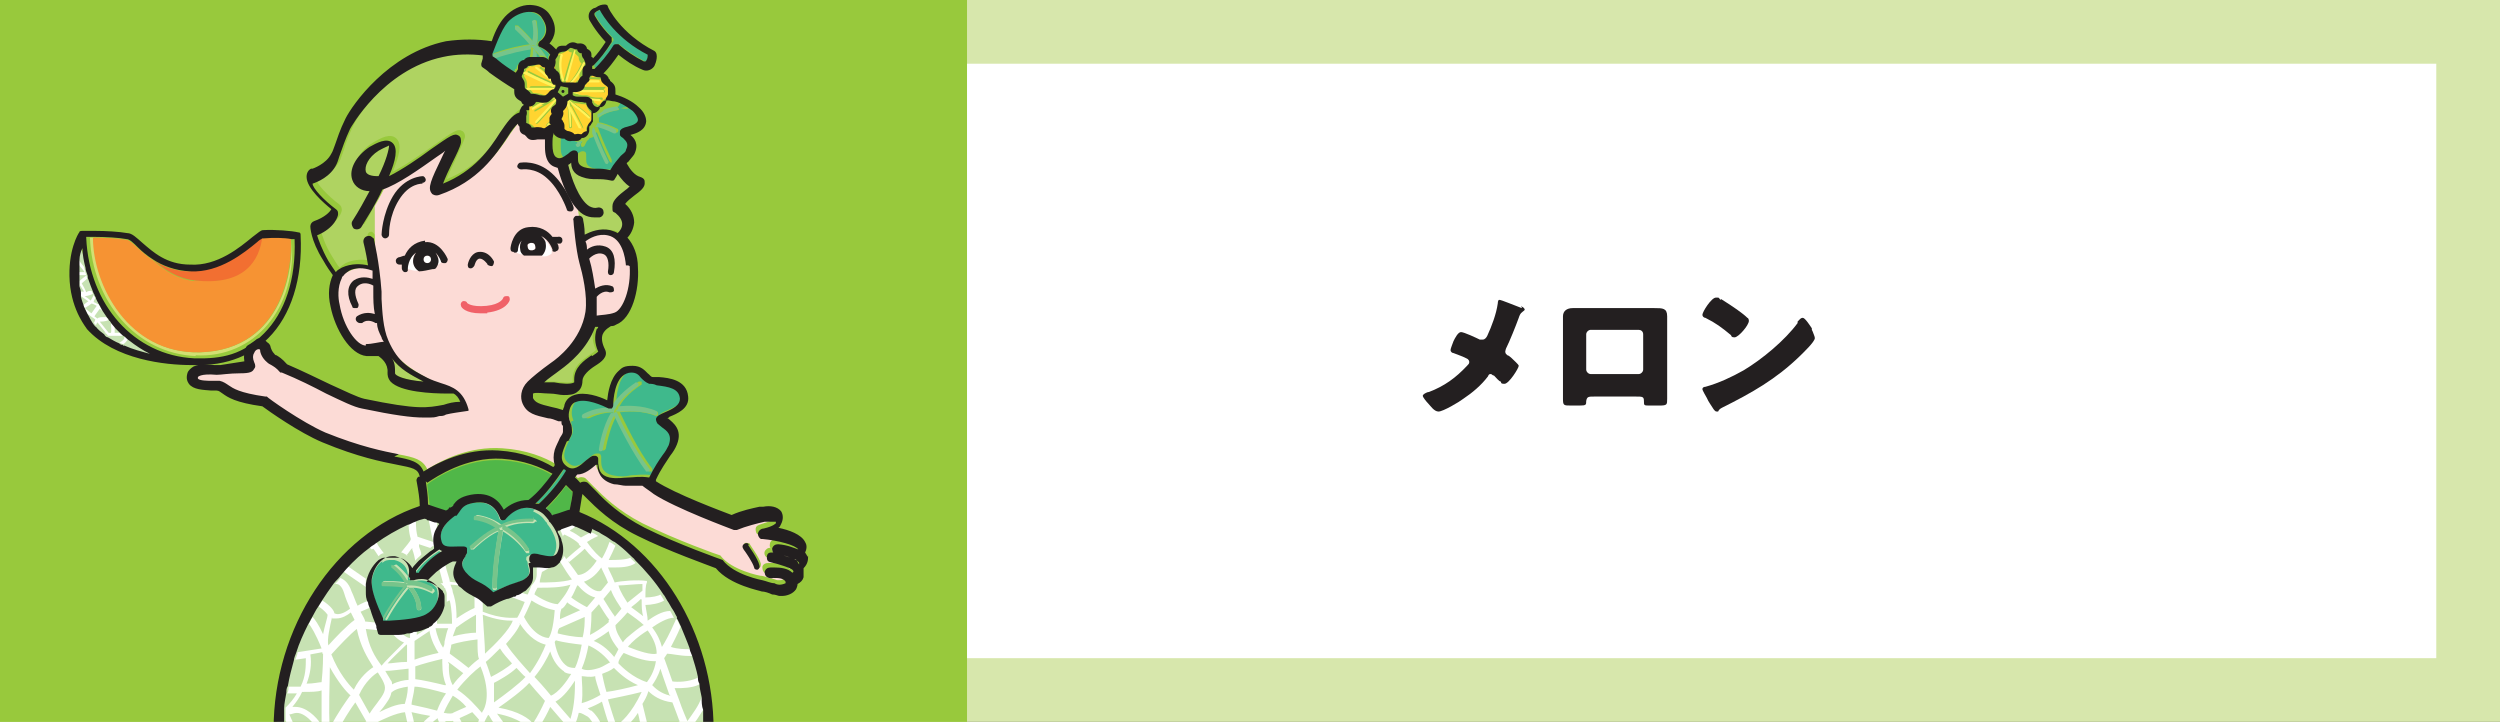
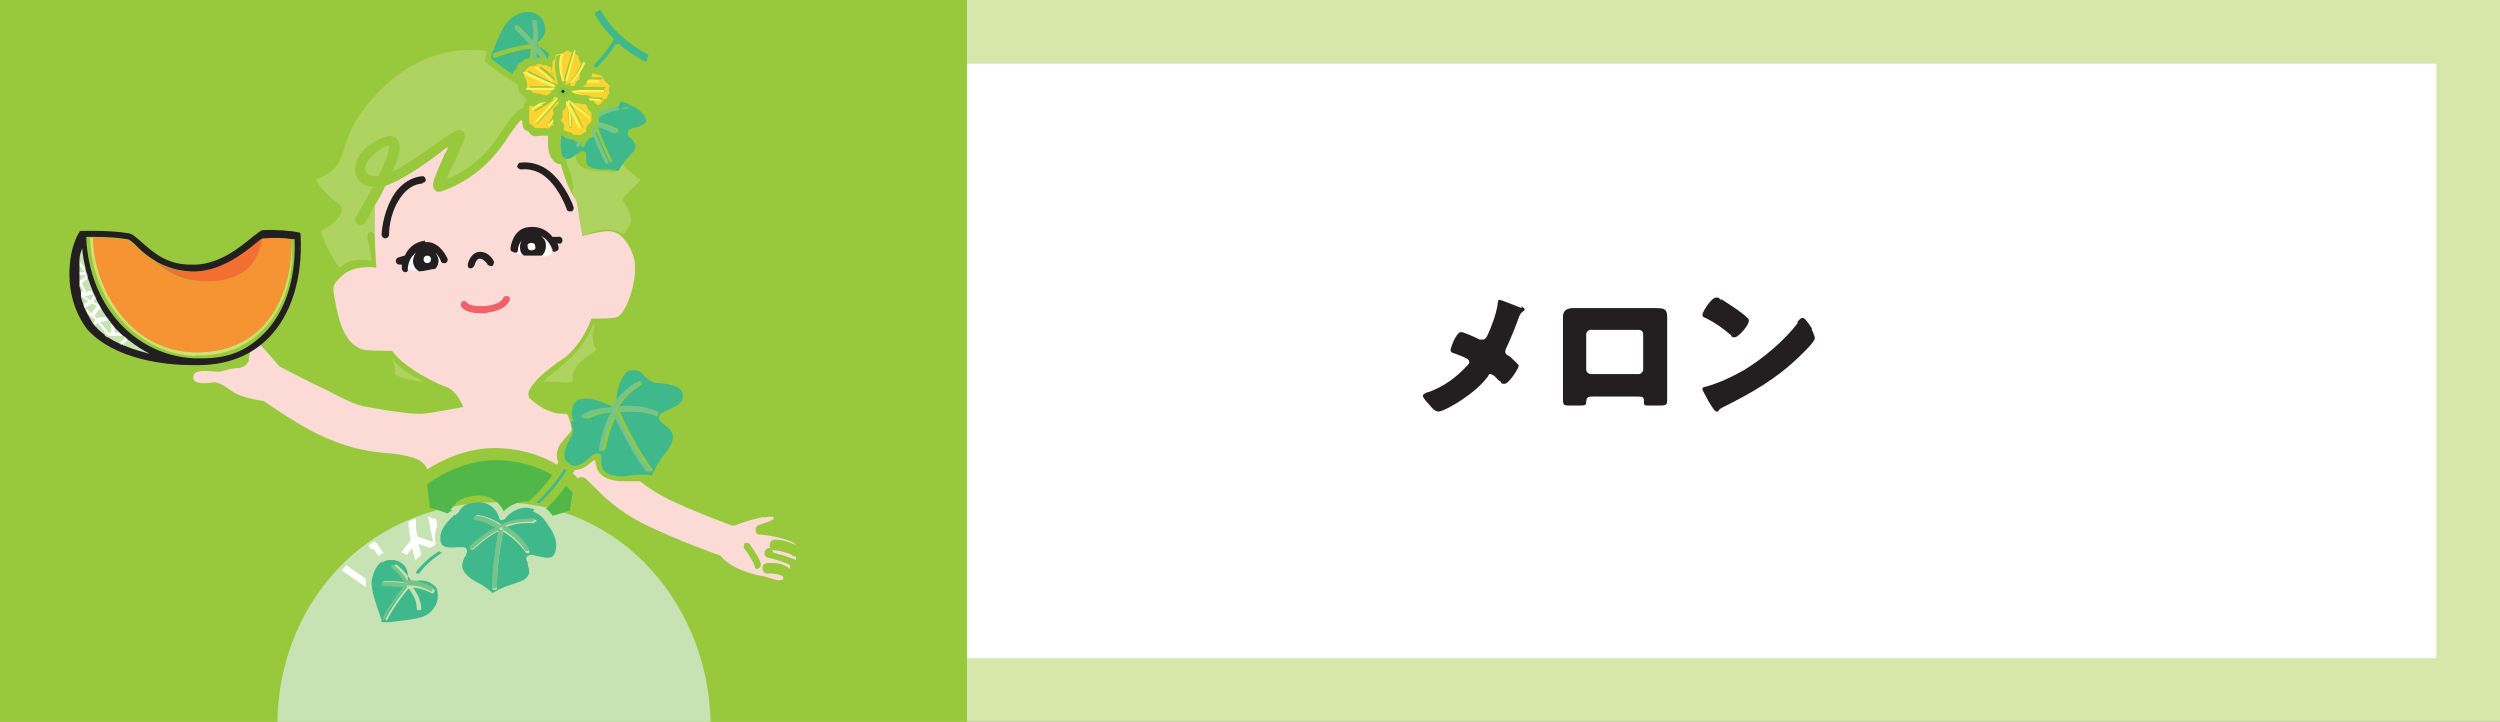
<svg xmlns="http://www.w3.org/2000/svg" version="1.1" viewBox="0 0 333.5 96.3">
  <rect x="0" y="0" width="333.5" height="96.3" fill="#333333" stroke="none" />
  <defs>
    <style>
      .cls-1 {
        fill: none;
      }

      .cls-2 {
        fill: #f6921e;
      }

      .cls-3 {
        fill: #231f20;
      }

      .cls-4 {
        fill: #fcdbd6;
      }

      .cls-5 {
        fill: #ffd430;
      }

      .cls-6 {
        fill: #f26f31;
      }

      .cls-7 {
        fill: #3fb98c;
      }

      .cls-8 {
        fill: url(#_名称未設定グラデーション_2);
      }

      .cls-9 {
        fill: #77c48b;
      }

      .cls-10 {
        fill: #c7e2b3;
      }

      .cls-11 {
        fill: #d2e073;
      }

      .cls-12 {
        fill: #96c93d;
      }

      .cls-13 {
        fill: #fff;
      }

      .cls-14 {
        fill: #fff359;
      }

      .cls-15 {
        fill: #8bc53f;
      }

      .cls-16 {
        fill: #50b748;
      }

      .cls-17 {
        fill: #afd361;
      }

      .cls-18 {
        fill: url(#_名称未設定グラデーション);
      }

      .cls-19 {
        fill: #98c93c;
      }

      .cls-20 {
        fill: #d7e7ac;
      }

      .cls-21 {
        clip-path: url(#clippath);
      }

      .cls-22 {
        fill: #f69333;
      }

      .cls-23 {
        fill: #f06168;
      }
    </style>
    <clipPath id="clippath">
      <rect class="cls-1" width="129" height="96.3" />
    </clipPath>
    <radialGradient id="_名称未設定グラデーション" data-name="名称未設定グラデーション" cx="-2744.4" cy="-1136.6" fx="-2744.4" fy="-1136.6" r="4.6" gradientTransform="translate(2393.8 1659.2) rotate(17.4) scale(1 .7) skewX(-1.6)" gradientUnits="userSpaceOnUse">
      <stop offset="0" stop-color="#f9bfbe" />
      <stop offset=".4" stop-color="#f9c4c2" />
      <stop offset=".9" stop-color="#fbd4d0" />
      <stop offset="1" stop-color="#fcdbd6" />
    </radialGradient>
    <radialGradient id="_名称未設定グラデーション_2" data-name="名称未設定グラデーション 2" cx="-2510.6" cy="-1262.1" fx="-2510.6" fy="-1262.1" r="4.6" gradientTransform="translate(-1545.7 2139.4) rotate(148.7) scale(1 -.7) skewX(-1.6)" gradientUnits="userSpaceOnUse">
      <stop offset="0" stop-color="#f9bfbe" />
      <stop offset=".4" stop-color="#f9c4c2" />
      <stop offset=".9" stop-color="#fbd4d0" />
      <stop offset="1" stop-color="#fcdbd6" />
    </radialGradient>
  </defs>
  <g>
    <g id="_レイヤー_1" data-name="レイヤー_1">
      <g id="_レイヤー_2">
        <g id="_レイアウト">
          <g>
            <rect class="cls-13" y="8.5" width="325" height="79.3" />
            <rect class="cls-20" width="333.5" height="96.3" />
            <rect class="cls-13" y="8.5" width="325" height="79.3" />
            <g>
              <path class="cls-3" d="M202.9,40.9c.3,0,.5.3.5.4s-.2.2-.3.3c-.3.2-.4.5-.5.8-.4,1.1-1.2,3.1-1.7,4.1,0,0-.1.3-.1.4,0,.3.2.4.3.5.2,0,.7.5,1.1.9.2.2.4.4.4.5,0,.3-1.3,2.4-1.9,2.4s-.4-.2-.5-.3c-.2,0-.6-.5-.9-.8-.2,0-.3-.2-.4-.2-.2,0-.3,0-.4.3-.9,1.2-2.1,2.2-3.3,3-.5.4-2.7,1.7-3.3,1.7s-1.1-.8-1.4-1.1c-.2-.2-.7-.8-.7-1s.4-.4.7-.5h.1c2.1-.8,3.6-1.9,5.1-3.5.2-.2.3-.3.3-.5s-.1-.3-.2-.4c-.5-.3-1.4-.6-1.9-.8-.2,0-.4-.2-.4-.4s.3-.9.4-1.2c.2-.4.6-1.2,1-1.2s2.1.8,2.5,1c.1,0,.3,0,.4,0,.3,0,.5-.3.6-.5.6-1.3,1.2-2.9,1.4-4.3,0,0,0-.5.2-.5.3,0,1.9.7,3,1.1v-.3Z" />
              <path class="cls-3" d="M219.3,41.1h1.4c1.1,0,1.7,0,1.7,1.1v11c0,.8,0,.9-1.1.9h-1.2c-.8,0-.8,0-.8-.6s-.2-.6-1.1-.6h-5.5c-.8,0-1,0-1.1.6,0,.5,0,.6-.9.6h-1.1c-1,0-1.1,0-1.1-.9v-11c0-.7.5-1.1,1.3-1.1h9.5ZM212.2,44c-.3,0-.6.3-.6.6v4.7c0,.3.3.6.6.6h6.4c.3,0,.6-.3.6-.6v-4.7c0-.4-.3-.6-.6-.6h-6.4Z" />
              <path class="cls-3" d="M241.7,44s0,0,.1.2c.1.3.3.7.3.9,0,.5-1.6,2-2,2.4-3.2,3.1-6.4,4.9-10.4,6.9q-.4.2-.5.5s0,0-.2,0-.3-.2-.4-.3c-.3-.5-.7-1-.9-1.5-.1-.2-.6-1-.6-1.2s.2-.3.4-.3c1.8-.5,3.5-1.3,5.1-2.2,2.5-1.5,5.5-4,7.2-6.3v-.2c.3-.3.4-.5.7-.5s1,1.1,1.2,1.4h0ZM229.6,39.9c1.6,1,2.9,1.9,3.5,2.5.1,0,.2.2.2.4,0,.6-1.4,2.2-1.9,2.2s-.4-.2-.5-.3c-1.2-1-2-1.6-3.4-2.3-.2,0-.4-.2-.4-.4,0-.4,1.2-2.3,1.8-2.3s.3,0,.6.3h0Z" />
            </g>
            <g class="cls-21">
              <g>
                <rect class="cls-19" width="129" height="96.3" />
                <g>
                  <g>
                    <path class="cls-10" d="M94.8,97c0,15.5-12.1,26.2-28.8,26.2s-29-11-29-26.5,11.2-29.4,29-29.7c17.3-.3,28.8,14.4,28.8,29.9h0Z" />
                    <g>
                      <path class="cls-1" d="M31.6,48h.7v-.5c-.6.3-1.2.5-1.9.7.4,0,.8,0,1.2,0h0Z" />
                      <path class="cls-1" d="M65.6,129.6c0,.3,0,.8,0,1.3,0,.2.2.5.4,1,.2-.5.3-.8.4-1,0-.5,0-1,0-1.3v-.5c-.2-2-.3-3.7-.4-5.4h-.3c0,1.7-.2,3.4-.4,5.4v.5h.1Z" />
                      <path class="cls-1" d="M75.2,56h-.4c0,0,.3.2.4.2h0v-.2Z" />
                      <path class="cls-7" d="M81.9,6.1c0,0,.2-.2.3-.2h.4c1,.9,2.2,1.6,3.4,2.3,0,0,.2,0,.3-.1,0-.3.2-.6.2-.8-4.2-2.2-6-5.2-6.4-6,0,0-.3.1-.4.2,0,0-.2.1-.3.2h0v.3s.7,1.4,2.3,3c.2.2.2.4,0,.6-.8,1.2-1.6,2.2-2.4,3,0,.2,0,.3,0,.4h.3c.8-.8,1.7-1.8,2.5-3.1h0v.2Z" />
                      <path class="cls-2" d="M59,134.2c-1.6-.3-2.8-1-3.5-2.1h0c-.5,1.2-.8,2.8-.6,3.8,0,.6,1.3,2.5,5,2.5s4.4-.6,5.1-1.9c.6-1.1.2-2.8,0-4.1-1.1,1.1-3.1,2.3-5.8,1.7h-.1Z" />
                      <path class="cls-2" d="M67.2,136.5c.7,1.3,2.3,1.9,5.1,1.9s4.9-1.8,5-2.5c.2-1-.2-2.6-.6-3.9h0c-.7,1.1-1.8,1.8-3.5,2.2-2.8.5-4.7-.6-5.8-1.7-.4,1.2-.7,3,0,4.1h0Z" />
                      <path class="cls-17" d="M50.5,23.5c1-2,1.5-3.5,1.4-4.1-.2,0-.6.1-1.4.7-1.4.9-2,2.1-1.7,2.8.2.7,1.3.6,1.7.6h0Z" />
                      <path class="cls-17" d="M50.4,26.6c-.5.8-1.2,2.4-1.7,3.1,0,.2-.4.3-.6.3s-.2,0-.4-.1c-.3-.2-.4-.6-.2-1,.8-1.4,1.6-2.8,2.3-4-1.2,0-2-.6-2.3-1.5-.5-1.4.4-3.3,2.3-4.4,1-.6,2.3-1.3,3.1-.5s.3,2.4-.5,4.4c1.8-.9,4-2.5,5.6-3.6,2.5-1.8,3.1-2.2,3.7-1.8.2.1.4.5.3.9-.2.6-.7,1.6-1.2,2.8-.4.8-.9,1.9-1.2,2.7,4.2-1.7,6.2-4.6,7.6-6.8.9-1.3,1.6-2.4,2.6-2.7,0-.2,0-.4.2-.6,0-.2.2-.3.4-.4-.2,0-.3-.2-.3-.3s-.2-.2-.3-.3c-.6-.4-.7-.9-.7-1.3v-.2c-1-.6-2.2-1.4-3.3-2.2-.3-.2-.6-.5-.9-.7-.2-.1-.2-.3-.2-.5l.2-.7c0,0,0-.2,0-.4-1.7-.2-3.5-.2-5.3.2-8.1,1.7-12.4,9.5-12.4,9.6-.7,1.5-1.1,2.5-1.3,3.3-.2.5-.3.9-.5,1.4-.8,1.7-2.6,2.4-3.2,2.6,0,.6,1.5,2.2,3.1,3.4.2.2.3.4.3.7s-.4,1.7-2.8,2.8c.2.6.5,1.8,1.5,3.4.4.6.7,1.2,1,1.5.2-.2.5-.4.8-.6,1.3-.6,2.6-.5,3.5-.3-.3-1.9-.6-3-.6-3,0-.4,0-.8.5-.9.3,0,.7.7.9.9,0-1.1,0-3.8,0-5.1h-.2Z" />
                      <path class="cls-17" d="M52.7,49.8c0,.3,1.3.9,3.8,1.1-1.7-.9-3.1-1.6-4.3-3.2.3.5.5,1.2.5,2.1h0Z" />
                      <path class="cls-17" d="M74.6,49.2c-.9.6-1.7,1.2-2.2,1.7.4,0,.9,0,1.3,0,1,0,2.3.3,2.7,0,0,0,0,0,0-.4,0-1.6,1.3-2.5,2.3-3.2.3-.2.6-.4.8-.6-.5-1.1-.6-2.1-.2-3,0,0,0-.2.2-.3h-.4c-1.2,3-3.5,4.9-4.6,5.7h0Z" />
                      <path class="cls-17" d="M76.4,25.2c0,.6.5,3.3.6,3.7.4,1.5.7,2.3.9,2.6.8-.5,2.3-1.1,3.7-.8.4,0,1.3.4,1.6.5.2-.3,1-1.2,1-1.7s-.5-2.1-1.1-2.6c-.3-.2.5-1.2,1.4-1.9.2-.1.8-.9,1-1-.6-.4-2.1-1.5-2.5-2.2,0,.2-1.1,1.3-1.1,1.2-.9-.2-1.1-.2-1.7-.2s-1.2,0-2.1-.3c-1.2-.4-1.3-1.4-1.4-2,0,0-1.1.7-1.2.8.4,1.6.6,1.2,1,3.8h-.1Z" />
                      <path class="cls-17" d="M51.9,47.1h0Z" />
                      <g>
                        <path class="cls-4" d="M64.6,123.6c-3.3,0-6.5-.7-9.4-1.6.2,2,.6,3.6.9,5.2.2.7.3,1.4.4,2.1v.9c0,.3,0,.7.3,1.1.4.7,1.3,1.2,2.5,1.4,3.2.6,4.7-1.4,5.1-2,0-.5,0-.8,0-1.1v-.8c.2-1.9.3-3.7.4-5.3h-.1Z" />
                        <path class="cls-4" d="M68,128.9v.8c0,.3,0,.7,0,1.1.4.6,1.9,2.6,5.1,2,1.2-.2,2.1-.7,2.5-1.4.2-.4.3-.8.3-1.1v-.9c0-.7.3-1.4.4-2.2.3-1.6.7-3.3.9-5.4-2.9,1-6.1,1.6-9.5,1.7,0,1.7.2,3.4.4,5.3h0Z" />
                        <path class="cls-4" d="M84.7,35.3c0-1.1-1.1-4-3-4.4-.8-.2-2.6.2-4,.6-.4-2-.7-4.3-.8-4.7-1.1-1.5-1.8-3.8-2.1-4.9-.3,0-.7-.1-1-.5-.5-.5-.7-1.3-.7-2.3s0-.7,0-1h-1c-.9.2-1.2,0-1.5-.4q0-.1-.2-.2c-.7-.2-.7-.8-.7-1h0c0-.3,0-.4-.2-.5-.4.4-.9,1.1-1.4,1.8-1.5,2.3-3.9,5.8-9.1,7.7-.6.2-.9,0-1-.2-.6-.6,0-1.7,1.3-4.7.2-.3.3-.6.5-1-.4.2-.8.5-1.1.8-2.3,1.7-5.2,3.7-7.3,4.4-.4.9-.9,1.8-1.4,2.7v4.1s0,1.3.2,4.1c-1.5-.2-3.5,0-4.7,1.2s-1.2,1.1-.7,3.8c.6,3,1.5,5.2,3.5,5.9.6.2,2.6.2,4,.2,1.9,2.6,6.7,4.7,7.2,4.8,1.5.5,2.3,2.7,2.3,2.7,0,0-4.8.9-5.5.9-1.6,0-3.5-.2-7.8-1-1-.2-2.8-1-4.8-2.1-1.8-.8-6.4-3.2-6.4-3.2-.6-.7-2.5-2.9-2.6-2.9-.2.2-.9.3-1.2.5,0,.2-.4,1.1-.3,1.6,0,0-.3.9-1.4,1-.9,0-2,.4-2.6.5-.6,0-2.9-.4-3.3.3,0,0-1,1.7,2.7,1.1.6,0,1.5.6,1.8.8.6.4,1.3,1.2,4.8,1.7,0,0,5.2,3.7,8.5,5,4.7,2,7.4,1.8,9.4,2.1,2.2.4,3.3.7,3.9,2h0c1.9-1.2,5.6-3.1,10-2.8,3.2.2,5.7,1.2,7.3,2.2,0,0,0-.2.2-.3-.3-.6-.3-1.3,0-2,.2-.6,1.4-1.8,1.7-2.2.2-.3-.4-2.2-.6-2.3-.5,0-1.4,0-1.8-.2-1.7-.4-3.1-1.9-3.2-1.9-.3-.7,0-1.3,1-2.4.5-.6,2.2-2,3.6-2.9.8-.5,2.7-2.5,3.7-5.3,1.3,0,2.9,0,3.4-.2,1.1-.4,2.6-4.1,2.4-7.1h0Z" />
                        <path class="cls-4" d="M103.1,73.7c.7.2,2.2.6,3.1,1v-.2c0,0,0-.3-.2-.3s-.3,0-.4-.2c-.5-.2-1.2-.5-2.3-.6-.4,0-.7-.4-.6-.8,0-.4.4-.7.8-.6,1.3,0,2.1.5,2.7.7h0c-.4-.6-2.8-1.2-4.8-1.4h-.2c-.3,0-.4-.4-.4-.7,0-.5.5-.6.8-.7,1.3-.4,1.6-.6,1.6-.7v-.2s-.4-.2-1,0c0,0-.3,0-.5,0-.9.2-2.5.6-3.7,1.1h-.4c-.4-.2-7.8-2.8-10.7-4.8-.5-.3-1-.7-1.5-1.1h-2.2c-.4,0-.9,0-1.6-.2-1.9-.4-2.1-1.8-2.2-2.6h-.2c-.6.5-1.4,1.3-2.5,1.3h0c0,0-.2.3-.3.4.3.3.5.5.7.7h0c.2-.2.7-.2,1,0l1.1,1.1c1.3,1.3,3.2,3.2,6.5,4.9,4.4,2.2,10.3,4.3,10.4,4.3h0c0,0,0,0,0,0h0c1.5,2,5.3,2.7,5.3,2.7.5,0,1.1.3,1.6.4.2,0,.6.2.7.2.4,0,.8,0,.8-.2v-.2c-.2-.4-1-.4-1.6-.5h-.6c-.4,0-.6-.4-.6-.8s.4-.6.8-.6h.5c.8,0,1.7.2,2.4.8h0c0-.2,0-.4,0-.5-.2-.2-1.6-.7-2.9-1-.4,0-.6-.5-.5-.8s.5-.6.8-.5h0l.3.4ZM101.1,75.9h0c-.2,0-.4,0-.4-.3-.2-.7-1-1.9-1.4-2.4-.2-.2,0-.5,0-.7.2-.2.5,0,.7,0,0,.2,1.3,1.8,1.5,2.7,0,.2,0,.5-.3.6h0Z" />
                      </g>
                      <path class="cls-16" d="M72.8,67.8c.4.3.7.7.9,1,1.2-.3,2-.6,2.3-.7.2-1,.3-1.9.4-2.4l-.9-.9c-.8,1.1-1.6,2.1-2.7,3.1h0Z" />
                      <path class="cls-16" d="M60.1,67.9c.2,0,.3-.3.4-.4.4-.5.8-1,2.3-1.3,2.7-.5,3.9,1,4.4,2,.7-.7,1.9-1.4,3.3-1.3,1.3-1.1,2.3-2.3,3.2-3.5-1.5-.9-3.7-1.8-6.7-2-4.8-.3-8.8,2.3-10,3.2,0,.7.3,1.9.3,3.1.5.2,1.4.4,2.4.8,0,0,.3-.2.4-.3h.2c0,0-.2-.3-.2-.3Z" />
                      <path class="cls-7" d="M82.6,14.4c0,.2,0,.3-.2.3,0,0-1.6.2-2.5,1v.6c.6.1,1.5.4,2.5.9,0,0,.2.2,0,.4,0,.1-.2.1-.2.1h0c-1-.5-1.9-.8-2.5-.9h0c.3.9,1,2.7,1.9,4.5,0,.1,0,.3,0,.4s0,0,0,0-.2,0-.3-.2c-.7-1.4-1.3-2.9-1.7-3.9-.2.5-.4.7-.8.8,0,0-.2,0-.2.1,0,.1-.2.2-.3.3-.2.4-.3.6-.3.6,0,.1-.2.2-.3.2s0,0,0,0c-.2,0-.2-.2-.2-.4,0,0,0-.1.2-.3h-.3c-.6.1-.8-.1-1-.3h-.2c-.4,0-.9-.2-1.2-.6,0,0,0-.1,0-.2h0c-.2.5-.2,1-.2,1.6s0,1.3.4,1.6c.4.4.9.2,1.7-.4.4-.3.7-.5,1-.4.2,0,.3.2.3.4v.5c0,.6,0,1,.8,1.3.7.2,1.1.2,1.7.2h0c.5,0,1,0,1.8.2.5-.9,1-1.5,1.4-1.9.3-.3.5-.6.7-.8.4-.8,0-1.1-.4-1.6,0-.1-.3-.2-.4-.4,0-.2-.2-.4,0-.5,0-.4.5-.5,1-.6.8-.2,1.4-.5,1.4-.9s-.4-.9-.7-1.2c-.8-.7-1.9-1.2-2.7-1.4,0,0,0,.1,0,.1h0c-.2.6-.4.7-.7.8,0,0,0,0-.2.1,0,0,0,.1,0,.2.8-.3,1.5-.4,1.6-.4.2,0,.3,0,.3.2h-.5Z" />
                      <path class="cls-9" d="M81.1,21.8h0c0,0,.2-.2,0-.4-.9-1.8-1.6-3.6-1.9-4.5h0c0,.2-.2.2-.2.4s0,.3,0,.5c.4,1,1,2.5,1.7,3.9,0,.1.2.2.3.2h0Z" />
                      <path class="cls-9" d="M77.1,19.6h0c0,0,.2,0,.3-.2,0,0,0-.3.3-.6,0,0-.3.1-.4.1h-.3c0,.2,0,.3-.2.3,0,.1,0,.3.2.4h0Z" />
                      <path class="cls-9" d="M82,17.8h0s.2,0,.2-.1,0-.3,0-.4c-.9-.5-1.9-.8-2.5-.9,0,.2-.2.4-.3.5.6.1,1.5.4,2.5.9h.1Z" />
                      <path class="cls-9" d="M79.8,15.7c.9-.8,2.5-1,2.5-1,.2,0,.3-.2.2-.3s-.2-.3-.3-.2c0,0-.8.1-1.6.4-.2.3-.5.5-.9.6h0v.5h.1Z" />
                      <g>
-                         <path class="cls-13" d="M92.2,97c.6-.7,1.1-1.5,1.6-2.3,0-.6,0-1.2-.2-1.7-.4,1.2-1.2,2.2-1.9,3.2-.2-.5-.7-1.6-1.1-2.8h0c-.2-.5-.4-1.1-.6-1.6h.2c.8,0,2.1,0,3.1-.5,0-.3,0-.6-.2-.9-1.2.6-2.8.6-3.4.5-.5-1.4-.9-2.6-1.1-3.1,0,0,.2-.3.4-.6.5,0,1.8.3,2.8.3s.4,0,.5,0c0-.3-.2-.6-.3-.9-.6,0-1.6,0-2.5-.3.3-.6.8-1.5,1.3-2.7-.2-.3-.3-.6-.5-1,0,0-.2,0-.2.2-.8,1.8-1.4,2.9-1.8,3.5-.2-.8-.6-1.7-1.3-2.6.7-.5,2-1.3,2.9-1.3h0c-.2-.3-.3-.6-.5-.9-1.1,0-2.3.8-3,1.3,0-.6-.2-1.3-.3-2.1.7,0,1.9-.2,2.5-.6-.2-.3-.3-.5-.5-.8h0c-.2.2-1.2.4-2,.4,0-.8,0-1.6.2-2h0v-.2h0c-1.3-.2-3.5,0-4.3.2-.3-.8-.7-1.5-.9-2h.6c1,0,2.3,0,3.1-.6-.2-.2-.5-.4-.7-.7-.7.3-1.9.3-2.9.3.3-.6.6-1.2.9-1.9-.3-.2-.5-.4-.8-.5-.3.9-.7,1.7-1,2.2-.4-.3-1.1-.9-2-2.2.3-.2.8-.5,1.5-.8h0c-.3-.2-.6-.4-1-.5-.6.3-1.1.6-1.3.7-.3-.2-.8-.6-1.5-.9.2-.2.5-.3.8-.6h0c-.2,0-.4-.3-.6-.3-.3,0-.7.3-1.4.5h-.2c.2.5.4.8.5,1.2,0,0,0-.2.2-.3,1.1.5,1.7,1,1.9,1.2,0,.2.2.3.3.4-.4.3-1.2,1-2,1.7,0-.2-.2-.3-.3-.5h0c0,.2,0,.3-.2.5h0c0,0-.2.2-.3.3.6,1,1.2,1.9,1.6,2.4-1.3.4-3.3.4-4.3.4,0-.4.2-.9.3-1.4.4-.2,1.1-.6,1.6-1-.6,0-1.2,0-1.7,0h0c0,0-.2,0-.3,0h-.3c0,0,0,.3,0,.5,0,.2,0,.5,0,.8,0,.5-.2,1-.7,1.5-.2.5-.4,1-.5,1.2-.2,0-.6-.2-1.1-.3,0,0-.3,0-.4.2-.3,0-.6.2-.9.3.8.4,1.5.6,2,.8-.4,1-.8,1.8-1,2.1-.5,0-2.1.2-4.6-.8h0v-2.2c-.3-.2-.6-.4-.9-.5h0c-.5-.3-.9-.6-1.4-1-.8-.2-1.6-.2-2.1-.3,0-.4-.4-1.3-.6-2.3-.3.2-.5.4-.8.6.2.8.4,1.5.5,1.9,0,0-.2,0-.4,0,.2,0,.3.3.5.4,0,0,0,.2.2.3h0c0,.2.2.4.2.7h0v1.1c0,0,.2-.2.4-.2.3,1.3.3,2.6.3,3.1h-2v-.5c-.2,0-.3.3-.5.4,0,0-.2,0-.3.2v.2l-1.9,1.2v-.9c-.3,0-.6,0-.9.2v1.1c-.4,0-.9-.4-1.4-.9h-1.2,0c.6.8,1.2,1.3,1.8,1.5-1.7,1.7-2.6,2.6-3,3.1-.9-1.2-1.7-2.5-2.1-4.9l2,.2h0c0,0-.2-.8-.2-.8v-.2l-1.9-.2c0-.3-.3-.7-.6-1.3.5-.2,1.1-.5,1.7-.7,0-.3-.2-.6-.3-.9-.6.2-1.3.5-1.8.8-.3-.6-.5-1.3-.8-1.9-.4-1.2-1-1.6-1.5-1.8-.2.3-.5.6-.7.8h.2c.2,0,.7.2,1,1.2.2.7.5,1.4.8,2.1-.4.3-1.4,1-2.1.6,0-.3-.5-1-1.6-1.7-.2.3-.3.5-.5.8.9.6,1.1,1,1.2,1.1,0,.4-.4,1.5-.6,2.6-.6-1.3-1.1-2-1.4-2.3-.2.3-.3.6-.5.9.3.4.9,1.3,1.7,3.3l-3.2.5c0,.3-.2.7-.3,1l1.4-.2c0,1.1,0,2.4-.7,3.8-.6,0-1.2,0-1.6,0,0,.3,0,.6-.2.9.4,0,.8,0,1.3,0-.4.7-.9,1.3-1.5,1.9,0,.6,0,1.1,0,1.7.4.9,1,2.2,1.6,3.1-.5,0-1,0-1.5,0v.9c.7,0,1.2,0,1.8,0,0,1-.2,2.4-.5,3.3-.4-.2-.7-.3-.9-.4,0,.4.2.8.3,1.1,0,0,.3,0,.5.2,0,.5.2,1.3.2,2.1.2.6.4,1.1.7,1.6.4-1,.2-2.4,0-3.3.6.2,1.4.6,1.9.8-.2,1.8-.5,3.5-.8,4.5,0,0-.2-.2-.3-.3.6,1,1.3,2,2,2.9.7.4,1.4.6,2.1.6h0c.2.3.6.9,1.1,1.6-.4.2-.8.2-1.1.2.3.3.6.6.9.8.2,0,.5-.2.8-.3.7.9,1.4,1.8,1.9,2.2h0c.3.2.7.5,1,.7v-.6c.8-.3,3.1-1.1,4.4-1.8.2.7.4,1.8.9,2.8-.7.2-1.8.4-3.5.5.5.3,1.1.5,1.7.8.9,0,1.7-.3,2.1-.4v1.2c.3,0,.6.2.9.3v-1.2l2.5,1.4c0,0,0,.3.2.4.5,0,1,.2,1.4.2-.3-.3-.6-.6-.8-1,.3-.9.7-1.7,1-2.3.4.3,1.1,1,2.1,2.3-.2.3-.6.7-1.3,1.1.5,0,.9,0,1.4,0,.2-.2.4-.4.6-.6.3.2.6.4,1.1.7h1.7c.9-1.9,2.3-2.6,3.1-2.8,0,.6.3,1.5,1,2.6.3,0,.6,0,.8,0,.6,0,1.1-.2,1.6-.3.5-.5,1.2-1.2,1.8-1.9.4,0,1.1.2,1.9.2h.3l-.2.2c-.3.2-.7.6-1.1,1,.7-.2,1.4-.4,2-.7.2-.2.4-.5.5-.8.4,0,1.2-.2,1.9-.2s.4-.2.6-.3c.4-.2.7-.4,1.1-.6.2-1,.2-2.3.2-3,.6-.2,1.2-.4,1.7-.6-.2.9-.4,2-.2,2.6.3-.2.6-.4.8-.6v-.7c.2,0,.7-.3,1.4-.4.4-.3.7-.6,1.1-.9-.9,0-1.7,0-2.3.2,0-.4.2-.7.3-1.1l1.1-2c.4.5,1.1,1.3,1.5,2.2l.7-.7c0-.2-.2-.3-.3-.5.3-.2.8-.4,1.2-.7.4-.5.8-1.1,1.2-1.6h0c-.2-.4-.4-.7-.7-1.2l1.6-.4c.2-.4.4-.7.6-1.1l-2.7.7c-.6-.8-1.2-1.2-1.7-1.4,1.8-1.8,2.7-2.7,3.1-3.2.6.8,1.2,1.7,1.6,3.6.2-.5.4-.9.6-1.4-.4-1.3-.9-2-1.4-2.6.6-.4,2-1.6,2.8-3.6v-.4l-1.5-2.7h0ZM85.1,111.2l-.9,1.6c0-.4-.2-.9-.4-1.4h0c0-.6-.3-1.3-.4-1.9l1.9-1.2c0,1.5-.2,2.6-.3,2.9h.1ZM76.4,114l-1.1,2.2c-.2-.5-.6-.8-.9-1.2.5-.5,1.4-1.4,2-2.2v1.2h0ZM70.6,112.9c.4-1,.8-1.8,1-2.1.5,0,2.1-.2,4.5.7-.4.7-1.6,1.9-2.5,2.8-1.1-.8-2.4-1.3-3.1-1.4h0ZM66,118.1c-.6-1-1.2-1.9-1.7-2.5,1.3-.4,3.3-.4,4.3-.4,0,.4-.2.9-.3,1.4-.7.4-1.7,1-2.4,1.5h0ZM61.2,113l1.1-1.3c.6.3,1.6.9,2.1,1.3-.3.4-.5,1-.8,1.6-.5-.6-1.4-1.4-2.3-1.6h-.1ZM46.7,92.8c-.5.7-1.6,2.2-2.7,4.3-.2-2.4,0-6,0-8.1,1.1,2,2.2,3.3,2.8,3.8h0ZM48.8,96.2c0,.3-.3.6-.4.9h0c-.8.3-2.6,1-3.8,1.2,1.1-2.1,2.2-3.8,2.8-4.6l1.5,2.6h0ZM60.9,83.7c.5-.4,1.7-1.2,2.6-1.7,0,.8,0,1.6,0,2.4-.7,0-2.1.2-3.1.5.2-.6.4-1.1.5-1.3h0ZM69.3,83.1c1.3,2.1,2.7,2.7,3.5,2.9-.3.8-1,2.3-2.1,3.8-.7-.8-2.3-2.5-3.2-3.9.8-.9,1.6-1.9,1.9-2.7h-.1ZM77.1,78.1c.5.6,1.4,1.4,2.3,1.6l-1.1,1.3c-.6-.3-1.6-.9-2.1-1.3.3-.4.5-1,.8-1.6h0ZM85.8,83.4c-.5.3-1.4,1-2.2,1.7-.2.2-.4.4-.5.6-.4-.6-1-1.5-1-2.3.5-.5,1.1-1.1,1.6-1.7.7.5,1.7,1.2,2.2,1.7h0ZM85.6,80c0,.8,0,1.6.2,2.2-.5-.4-1.2-.9-1.6-1.2.4-.3.9-.7,1.3-1.1h0ZM85.7,97.7c-.9-.2-1.8-.4-2.5-.5.5-.4,1.2-1,1.9-2.1.2.7.3,1.6.6,2.6ZM85.4,107.1l-2.1,1.4c-.2-1.2-.8-2.3-1.2-2.9,1-.2,2.4-.6,3.2-.9v2.5h0ZM72.5,109.8c1-1,2.5-2.6,3.4-3.8,0,1.2.2,3,.3,4.6-1.6-.6-2.9-.8-3.7-.8h0ZM69,114.3c-.8,0-2.9,0-4.4.4.3-.7.6-1.2.9-1.6h0c.5-.7.7-.9.8-1,.3,0,1.5.2,3.1,1.3,0,.2-.2.5-.4.9ZM54.9,109.2c.5-.3,1.4-1,2.2-1.7.2-.2.4-.4.5-.6.5.6,1,1.5,1,2.3-.5.5-1.1,1.1-1.5,1.7-.7-.5-1.7-1.2-2.2-1.7h0ZM55,112.4h0c0-.7,0-1.4-.2-2,.5.4,1.2.9,1.6,1.2-.4.3-.9.7-1.3,1.1v-.2h0ZM54,94.9c.4,1.9.8,3.3.9,3.8-.3.5-.6,1-.8,1.7-.6-.6-1.6-1.3-3.2-1.5-.4-1-.7-1.9-.9-2.4,1-.5,2.8-1.4,4.1-1.5h0ZM59.8,88.5v-.2c.6.4,1.3,1,2,1.5-.5.5-1,1-1.4,1.6-.3-.5-.6-1.4-.5-2.9h0ZM60.2,86c.8-.3,2.5-.6,3.5-.7,0,1.2,0,2.2.2,2.6-.3.2-.8.6-1.4,1.2-.6-.5-1.8-1.4-2.5-1.9,0-.4.2-.8.2-1.2ZM65.7,91.2c.8-.4,2.4-1.3,3.2-2.1.5.5.9,1,1.2,1.2-.8.9-2.8,2.4-4.2,3.4,0-.6,0-1.5,0-2.6h-.2ZM72.7,93.5c-.4.9-1,2.1-1.6,3-.5-.6-1.8-1.6-4.6-2.1,1.3-.9,3.2-2.3,4.1-3.3.4.5,1.2,1.4,2.1,2.4ZM73.8,107.1c-1.5-.6-2.8-2.2-3.3-2.8.6-.7,1.1-1.3,1.4-1.6,1.1.8,2.4,1.5,3.7,2-.4.6-1.1,1.5-1.9,2.4h.1ZM67.9,101.8c.4-.6.8-1.2,1-1.7.7.7,1.4,1.4,2.2,2-.2.3-.7.8-1.2,1.4-.4-.5-1.1-1.3-2.1-1.7h0ZM65.6,103.1h0c-.5-.3-1.1-.4-1.4-.4,0-.7-.3-2.2,0-3.9.9.3,2.7.8,4.1.9-.6,1.1-1.6,2.8-2.6,3.4h0ZM63.1,102.5c-.5,0-1.1-.2-1.8,0,0-.5-.4-1.5-.7-2.5.5-.3,1.4-.8,2.5-1.1-.2,1.5,0,2.8,0,3.7h0ZM57.4,105.6c-.9-.4-3-1.2-4.3-1,.2-1.4.9-2.4,1.2-2.8,1.9.6,3.3,2,3.8,2.5,0,.3-.3.8-.7,1.3h0ZM54.2,108.5c-.8-1.1-1.2-2.1-1.2-3.1.7-.2,2.3.3,3.8.9,0,.2-.3.3-.4.5-.8.8-1.7,1.4-2.2,1.7ZM55.5,97.6c-.2-.7-.3-1.6-.6-2.6.9.2,1.8.4,2.5.5-.5.4-1.2,1-1.9,2.1ZM58.4,95.9c.3.8.7,2.1,1.1,3.4-.9.2-3,.6-4.5,1,1.4-3,2.8-4.1,3.4-4.5h0ZM60.4,96.1c.2.5.7,1.3,1.3,1.8.2,0,.3.2.5.3-.8.3-1.5.6-1.9.9-.3-1-.6-2.1-.9-2.9h1ZM58.7,103.5c-.5-.5-1.6-1.6-3.2-2.3,1.4-.4,3.3-.8,4.2-.9.3,1,.5,2,.6,2.5-.5.2-1,.4-1.6.8h0ZM69.2,98.7h-.2c-1.2-1.4-2.1-2.7-2.7-3.5,3.1.6,4.1,1.8,4.3,2-.5.8-1,1.3-1.4,1.4h0ZM69.7,99.5c.6-.3,1.1-.9,1.7-1.7.8.4,2.2,1.1,3.1,1.5-.8,1.1-1.7,2.1-2.3,2.3-.9-.7-1.7-1.4-2.5-2.2h0ZM65.2,95.4c.4.7,1.2,1.9,2.4,3.4-1.2-.2-2.6-.6-3.5-.9.2-.8.5-1.7,1-2.5h0ZM63.3,97.6c-.3,0-.7-.3-1.1-.5-.4-.3-.7-.9-.9-1.3.7-.3,1.3-.6,1.7-.8.4.4.7.8.9,1-.2.5-.4,1.1-.5,1.6h-.1ZM60.5,95.1c-.6.2-1,0-1.3,0,.3-.8.8-1.6,1.2-2.3.7.4,1.3.9,1.8,1.5-.5.2-1.1.5-1.8.8h0ZM58.3,94.8c-.7-.2-2-.5-3.4-.8,0-.5.3-1.3.4-2.4.9,0,2.8.5,4.2.9-.5.7-.9,1.5-1.2,2.3h0ZM51.2,99.8c1.3.3,2,1,2.4,1.4-.3.4-.8,1.2-1.1,2.2-.3-1-.8-2.3-1.2-3.5h-.1ZM52.2,106.4c.2.8.6,1.7,1.3,2.6-.8.6-2.2,1.4-3.2,1.3.7-1.4,1.4-3,1.9-3.9ZM58.1,106.1c.2-.4.4-.8.6-1.1.9,1.1,1.9,1.8,2.7,2.1-.5.3-1.2.7-2,1.3-.2-1-.9-1.9-1.3-2.4h0ZM59.3,104.3c1.9-1.2,3.2-1,3.8-.9-.4.9-.7,2-.9,3.1-.7-.3-1.9-1-2.9-2.3h0ZM62.9,107.6c1.1,0,2.5.3,3.3.5,0,.2,0,.4-.2.7l-3.4,1.5c0-.7,0-1.7.3-2.8h0ZM65.9,110c0,.4,0,.9-.2,1.4-.2,0-.5.4-.8.9-.4-.3-1.1-.7-1.7-1l2.7-1.2h0ZM66.6,107.3c-1-.3-2.6-.5-3.5-.6.2-1.1.5-2.3.9-3.1.2,0,.6,0,1,.2.8.5,1.4,1.6,1.7,3.2,0,0,0,.2-.2.3h0ZM66.3,103.7c.4-.3.8-.7,1.1-1.1,1,.3,1.7,1.2,2,1.7-.6.7-1.3,1.4-1.9,2-.3-1.1-.7-1.9-1.2-2.6ZM69.9,105.1c.6.7,1.7,2.1,3.2,2.8-.6.7-1.3,1.3-1.8,1.8-1.1-1.9-2.3-2.6-3.1-2.8.5-.5,1.1-1.1,1.7-1.8h0ZM72.9,102.3c.7-.5,1.3-1.2,1.8-1.9,0,.9.3,2,.7,3.2-.9-.4-1.8-.8-2.6-1.4h0ZM75.3,97.4s-.3.4-.4,1.2c-.8-.3-2.2-1.1-3-1.5.6-1,1.2-2.1,1.5-2.8.8.9,1.6,1.9,2.3,2.6,0,.2-.2.4-.3.6h0ZM74.1,93.6c1.1-.6,2-1.9,2.6-2.8,0,1.2,0,3.2-.6,5.1-.6-.7-1.3-1.5-2-2.3ZM80.2,96.6c-.2-.5-.7-1.3-1.3-1.8-.2,0-.3-.2-.5-.3.8-.3,1.4-.6,1.9-.9.3,1,.6,2.1.9,2.9h-1ZM77.6,90.2c.4,0,1.1.2,1.8,0,0,.5.4,1.5.7,2.5-.5.3-1.4.8-2.5,1.1.2-1.5,0-2.8,0-3.7h0ZM80.3,89.9c.5-.2,1.1-.4,1.6-.8.5.5,1.6,1.6,3.2,2.3-1.4.4-3.3.8-4.2.9-.3-1-.5-2-.6-2.5h0ZM81.9,87.6c-.9-1.1-1.9-1.8-2.7-2.1.5-.3,1.2-.7,2-1.3.2,1,.9,1.9,1.3,2.4-.2.4-.4.8-.6,1.1h0ZM81.3,88.4c-.7.4-1.2.7-1.7.8h0c-1,.3-1.7.2-2,0,.4-.9.7-2,.9-3.1.7.3,1.9,1,2.9,2.3h-.1ZM77.7,85c-1.1,0-2.5-.3-3.3-.5,0-.2,0-.4.2-.7l3.4-1.5c0,.7,0,1.7-.3,2.8h0ZM74.1,85.4c1,.3,2.6.5,3.5.6-.2,1.1-.5,2.3-.9,3.1-.2,0-.6,0-1-.2-.8-.5-1.4-1.6-1.7-3.2,0,0,0-.2.2-.3h0ZM77.3,95.1c.3,0,.7.3,1.1.5.4.3.7.9.9,1.3-.7.3-1.3.6-1.7.8-.4-.4-.7-.8-.9-1,.2-.5.4-1.1.5-1.6h0ZM80.1,97.6c.6-.2,1,0,1.3,0-.3.8-.8,1.6-1.2,2.3-.7-.4-1.3-.9-1.8-1.5.5-.2,1.1-.5,1.8-.8h-.1ZM85.7,98.7c0,.5-.3,1.3-.4,2.4-.9,0-2.8-.5-4.2-.9.5-.7.9-1.5,1.2-2.3.7.2,2,.5,3.4.8h0ZM81.3,101.2c1.2.3,2.9.7,3.9.8v1.7c-.8.3-2.7.8-3.6,1v-.5c0-1.4-.2-2.3-.4-3h0ZM80.3,101.2c.3.5.6,1.4.6,2.9v.2c-.6-.4-1.3-1-2-1.5.5-.5.9-1,1.4-1.6ZM81.3,107.1h0c0-.2,0-.5.2-.8.4.6.8,1.5,1,2.6h-1.7c.2-.4.3-1,.5-1.8ZM82.2,96.7c-.3-.8-.7-2.1-1.1-3.4.9-.2,3-.6,4.5-1-1.4,3-2.8,4.1-3.4,4.5h0ZM82.5,88.4c0-.3.3-.8.7-1.3.9.4,2.7,1.1,4,1.1s.2,0,.3,0c-.2,1.4-.9,2.4-1.2,2.8-1.9-.6-3.3-2-3.8-2.5h0ZM82,82.2c-.4-.5-1-1.5-1.5-2.3l1-1.2c.4,1.1,1.1,2,1.4,2.5-.3.4-.6.7-.9,1.1h0ZM81.2,82.7v.3c-.9.8-1.9,1.4-2.5,1.7.2-1.4.2-2.6.2-3l1-1.1c.4.6.9,1.5,1.4,2.1h0ZM75.7,80.4c.4.3,1.1.7,1.7,1l-2.7,1.2c0-.4,0-.9.2-1.4.2,0,.5-.4.8-.9h0ZM75.2,89.6c.3.2.7.3,1,.3-.6,1-1.7,2.5-2.7,2.9-.9-1.1-1.8-2.1-2.2-2.5,1-1.2,1.7-2.5,2.1-3.4.4,1.3,1.1,2.2,1.9,2.7h-.1ZM66.7,86.5c.4.7,1,1.3,1.6,2-.5.5-1.8,1.3-2.8,1.8-.2-.6-.4-1.3-.7-2,.4-.3,1.1-1,1.9-1.8ZM64.5,94.7h0c0,0-.2.3-.2.4-.7-.8-1.9-2.2-3.3-3.1,1.1-1.4,2.4-2.6,3.1-3.1,1.6,3.9.4,5.8.4,5.8h0ZM59.3,91.4c-1.2-.3-3-.7-3.9-.8v-1.7c.8-.3,2.7-.8,3.6-1v.5c0,1.4.2,2.3.5,3h-.2ZM54.5,90.7c-.5,0-1.5.2-2.2.6,0-.2,0-.4-.2-.6-.2-.4-.5-.8-.7-1.2.8,0,2-.2,3.1-.3v1.5h0ZM52.2,92.4c.5-.5,1.5-.7,2.2-.8,0,1.1-.3,1.9-.4,2.3-1.1,0-2.4.6-3.4,1.1.2-.2.3-.4.5-.6.5-.7,1-1.3,1.1-2h0ZM50,99.4h0c.2.5.4,1.1.6,1.6-.7,0-1.8,0-2.9.4.3-.5.6-1.3,1.1-2.9,0-.4.3-.8.4-1.2.2.6.5,1.3.8,2.1h0ZM46.8,101.2c0,0,0,.2,0,.3-.7-.5-2-1.3-2.7-1.8,0-.2,0-.4.2-.6,1.1,0,2.9-.6,3.9-1h0c-.5,1.8-1,2.6-1.2,3h-.1ZM43.7,100.7c.8.5,2.1,1.3,2.7,1.7-.3.7-.9,2.5-1.3,4.8-.6-.8-1.6-2-1.8-2.3,0,0,0,0-.2-.2.2-1.4.4-2.8.6-4.1h0ZM44.9,108.5h0c-.8.4-1.9.9-2.7,1.2.3-1,.5-2.3.7-3.8.5.7,1.4,1.8,2,2.6h0ZM46.8,103.8c.3.8.5,1.5.8,2.1-.2.3-.9.9-1.6,1.4.2-1.4.6-2.6.9-3.5h-.1ZM47.6,103.3c0-.4-.2-.6-.2-.8,1.2-.6,2.9-.6,3.5-.6.5,1.4.9,2.6,1.1,3.1,0,.2-.3.4-.4.6-1.2-.4-2.5-.7-3.3-.4-.2-.6-.5-1.2-.7-1.9h0ZM51.1,106.5c-.5.9-1,2-1.4,2.9,0-.4-.2-.8-.3-1.2-.2-.8-.4-1.5-.7-2.1.4,0,1.5,0,2.5.4h0ZM50.5,111.3c1.2,0,2.5-.8,3.3-1.3,0,.6.2,1.3.3,2.1-.8,0-2,.3-2.8.7-.3-.5-.6-1-.9-1.5h.1ZM55.1,113.8c.5-.4,1.5-1.2,2-1.6.3.5.9,1.3,1.2,2.3-.8,0-2.3.2-3.4.2,0-.3,0-.6,0-.9h.1ZM59.1,114c-.5-1.1-1.1-2-1.4-2.5.3-.4.6-.7.9-1.1.4.5,1,1.5,1.5,2.3l-1,1.2h0ZM59.4,110v-.3c.9-.8,1.9-1.4,2.5-1.7-.2,1.4-.2,2.6-.2,3l-1,1.1c-.4-.6-.9-1.5-1.4-2.1h.1ZM69.7,112.6c-1.4-.9-2.5-1.2-3.1-1.3.2-2.6.6-3.4.8-3.7.4,0,1.9.2,3.3,2.8-.2.4-.6,1.2-1,2.2ZM76.1,97.9c0,0,.2-.2.2-.4h0c.2.3.5.6.9,1h0c.7.7,1.5,1.5,2.4,2.1-1.2,1.5-2.4,2.6-3.1,3.1-1.6-3.9-.4-5.8-.4-5.8h0ZM78.2,103.5c.6.5,1.8,1.4,2.5,1.9,0,.4-.2.8-.2,1.2-.8.3-2.5.6-3.5.7,0-1.2,0-2.2-.2-2.6.3-.2.8-.6,1.4-1.2ZM80.2,107.7c-.2.6-.3,1-.4,1.2-.6.2-1.8.7-2.6,1.3,0-.7,0-1.3,0-1.9.7,0,2.1-.2,3.1-.5h0ZM77.2,111.4c.2-.4,1.2-1,2.4-1.5,0,.8,0,2.2.5,3.7h0c0,.3.2.7.3,1-1.2,0-2.6-.4-3.1-.8v-2.5h-.1ZM80.5,109.7h2c0,.5.2,1.1.3,1.7-.3.3-1.2.9-2.1,1.5-.3-1.3-.3-2.6-.3-3.1h0ZM86.2,102c.6,0,1.5-.2,2.3-.6,0,.2,0,.4.2.6.2.5.5.9.8,1.2-.8,0-2,.2-3.2.3v-1.5h-.1ZM88.5,100.2c-.5.5-1.5.8-2.3.9,0-1.1.3-1.9.4-2.3,1.4,0,3-.8,4-1.3h0c-.8.9-1.6,1.8-1.9,2.6,0,0,0,0-.2,0h0ZM90.7,96.2c-1,.5-2.8,1.4-4.1,1.5-.4-1.9-.8-3.3-.9-3.8.3-.5.6-1,.8-1.7.6.6,1.6,1.3,3.2,1.5.4,1,.7,1.9.9,2.4h0ZM89.4,92.8c-1.3-.3-2-1-2.4-1.4.3-.4.8-1.2,1.1-2.2.3,1,.8,2.3,1.2,3.5h.1ZM87.6,87.2c-.7.2-2.3-.3-3.8-.9,0-.2.3-.3.4-.5.8-.8,1.7-1.4,2.2-1.7.8,1.1,1.2,2.1,1.2,3.1ZM85.7,77.9c0,.3,0,.6,0,.9-.5.4-1.5,1.2-2,1.6-.3-.5-.9-1.3-1.2-2.3.8,0,2.3-.2,3.4-.2h-.1ZM81.1,77.7l-.9,1.1c-.6.3-1.6-.4-2.3-1.2.6-.2,1.5-.7,2.3-1.9.2.5.6,1.2.9,2ZM75.9,75c.7-.6,1.6-1.3,2.1-1.8.7.9,1.3,1.4,1.6,1.6-1.1,1.7-2.1,1.9-2.5,1.9-.2-.3-.7-1-1.3-1.8h.1ZM72.2,78.4c1,0,2.6,0,3.9-.4-.3.7-.6,1.2-.9,1.6h0c-.5.7-.7.9-.8,1-.3,0-1.5-.2-3.1-1.3,0-.2.2-.5.4-.9,0,0,.5,0,.5,0ZM70.9,80.1c1.4.9,2.5,1.2,3.1,1.3-.2,2.6-.6,3.4-.8,3.7-.4,0-1.9-.2-3.3-2.8.2-.4.6-1.2,1-2.2ZM68.4,82.8c-.4,1.2-2.4,3.2-3.7,4.4,0-1.2-.2-3.3-.3-5.2,1.8.7,3.1.8,4,.8ZM63.3,78.8v2.3c-.7.3-1.7.9-2.4,1.4,0-.8,0-2.1-.5-3.5h0c0-.3-.2-.7-.3-1,1.2,0,2.6.4,3.1.8h.1ZM59.8,83.8c-.2.4-.3,1-.5,1.8h0c0,.2,0,.5-.2.8-.4-.6-.8-1.5-1-2.6,0,0,1.7,0,1.7,0ZM57.3,84.2c.2,1.2.8,2.3,1.2,2.9-1,.2-2.4.6-3.2.9v-2.5l2.1-1.4h0ZM54.3,86v2.3c-1.1,0-2,.2-2.6.2.6-.7,1.6-1.6,2.5-2.5h0ZM51.2,91.1c.4.9,0,1.5-.9,2.7-.3.4-.7.9-1,1.4l-1.4-2.5c.8-1.8,2.1-2.8,2.5-3,.3.5.6.9.8,1.4h0ZM49.8,89c-.5.3-1.8,1.3-2.6,3-.7-.7-2-2.2-3-4.7,1-1.1,2.5-2.7,3.4-3.4.5,2.4,1.4,3.8,2.2,5.1h0ZM44.3,82.5c.2,0,.4,0,.6,0,.7,0,1.4-.4,1.9-.8l.5,1c-1,.7-2.7,2.5-3.5,3.4-.2-.7.2-2.5.5-3.8h0ZM43.1,87.2h0c0,.4,0,1.9-.2,3.8-.3,0-1.1.2-2,.2.5-1.3.7-2.6.5-3.9l1.6-.3h0v.2ZM40.5,92.3c.9,0,1.9,0,2.4-.2v4.6c-.8-1.2-2.1-2.4-3.5-2.4s-.3,0-.4,0c.5-.6,1-1.3,1.3-2h.2ZM38.6,95.3c.3,0,.6-.2,1-.2,1.4,0,2.9,2.2,3.6,3.4-.5,0-1.5.2-2.7.4-.7-.8-1.5-2.7-1.9-3.6h0ZM40.3,103.6h-.2c.4-1.1.5-2.8.5-3.7,1.1,0,1.9-.2,2.4-.3-.4,1.4-.7,3.1-.9,4.9-.4-.2-1-.4-1.8-.7h0v-.2ZM42.1,110.7c.7-.3,1.8-.7,2.6-1.1v2.5c-.9,0-1.8-.7-2.7-1.4h.1ZM48.5,116c-.8-1-1.8-2.4-2.5-3.3l2.8-1.3c-.3.9-.5,2.3-.3,4.5h0ZM45.7,111.9v-3.3c.5-.4,1.5-1.1,2.2-1.7.2.5.4,1,.5,1.6s.3,1.2.6,1.9l-3.4,1.5h.1ZM49.4,116.7c-.3-2.5,0-4.1.2-5,.5.9,1,1.8,1.7,2.6.5.6,1,.9,1.4,1.1-1,.4-2.4.9-3.3,1.2h0ZM52.1,113.7s0,0-.2-.2c.5-.2,1.4-.4,2.3-.5,0,.7,0,1.3-.2,1.8-.3,0-1,0-1.9-1.1h0ZM58.7,120.2l-2-1.2c.8-.2,2-.4,2.8-.5-.3.5-.5,1.1-.8,1.7ZM55.8,118.3c-.5-.9-.8-2-.9-2.7,1.3,0,3-.2,3.8-.2.4.8.7,1.6,1,2.1-1,0-2.8.3-3.8.8h0ZM60.4,117c-.2-.5-.6-1.2-.9-2l.9-1.1c.6-.3,1.6.4,2.3,1.2-.6.2-1.5.7-2.3,1.9ZM60.9,117.8c1.1-1.7,2.1-1.9,2.5-1.9.2.3.7,1,1.3,1.8-.7.6-1.6,1.3-2.1,1.8-.7-.9-1.3-1.4-1.6-1.6h-.1ZM65.3,121.7c-1.1-.5-1.7-1-1.9-1.1,0-.2-.2-.3-.3-.4.4-.3,1.2-1,2-1.7.4.6.7,1.3,1,1.9-.3.4-.6.8-.9,1.3h0ZM66.8,119.7c0-.2-.2-.5-.4-.8.4-.3,1.3-.8,2.1-1.3,0,.3.2.7.4,1-.5,0-1.3.4-2.1,1.1h0ZM69.3,116.9c0-1.3.6-2.5.9-3.1.5,0,1.6.5,2.7,1.2-.8.4-2.2,1.2-3.2,2.8,0-.4-.3-.8-.3-.9h0ZM71.1,121.8c-1.1-1.4-1.1-2.5-1.1-2.8,1.1-2.4,3.4-3.3,3.6-3.4.5.5.9,1,1.1,1.7-.5,1.4-2.7,3.6-3.6,4.5ZM75,118.9c.3-.5.6-.9.7-1.4l.8-1.7c0,.8.2,1.9.5,3.1h-2ZM80.5,118.5c-.9,0-2,0-2.6.2-.3-1.5-.5-2.9-.6-3.7,1,.4,2.6.6,3.4.7,0,.8,0,2.1-.2,2.9h0ZM81.4,114.7c0-.3-.2-.6-.3-.8.9-.6,1.6-1.1,2.1-1.4.2.6.3,1.1.4,1.4-.4.2-1.3.6-2.2.9h0ZM88.4,109.8c.3.6.5.8.7,1.2-.5.5-1.5,1-2.1,1.3-.4-.5-.8-.9-1-1.1,0-.5.2-1.7.3-3.2.5.2,1.4.6,2.1,1.9h0ZM86.4,106.7v-2.3c1.1,0,1.9-.2,2.6-.2-.6.7-1.6,1.6-2.5,2.5h0ZM90.3,102.9c-.3-.4-.6-.8-.9-1.4-.4-.9.6-2.1,1.8-3.5,0,0,.2-.2.2-.3l1.2,2.2c-.7,1.8-2,2.7-2.4,3h.1Z" />
                        <path class="cls-13" d="M49.8,73.2c.2.2.4.6.7,1h0c.2-.2.4-.4.7-.4-.3-.4-.6-.8-.8-1.1,0-.2-.2-.3-.3-.3,0,0,0-.2-.2-.2-.2.2-.5.3-.7.5h0c0,.2,0,.3.4.6h0Z" />
                        <path class="cls-13" d="M48.8,77.2l-2.6-1.8c-.2.2-.4.5-.6.7l3.2,2.2c0-.4,0-.8,0-1.1Z" />
                        <path class="cls-13" d="M54.2,74.1c.3-.3.5-.7.8-1v.2c.2.5.3,1,.4,1.5.2-.3.5-.5.8-.8,0-.4-.2-.7-.3-1.1v-.3l1.5.5c.2-.2.5-.3.7-.5v-.2h0c-.2-.8,0-1.6.2-2.2,0-.3,0-.7-.2-1-.4,0-.7-.2-1-.3.2.9.4,2.2.7,3.4l-2.1-.7c-.3-1.2-.2-2.1-.2-2.4-.3,0-.6.2-1,.4,0,.5,0,1.3.3,2.3,0,.3-.7,1-1.3,1.8.3,0,.6.3.9.4h-.2Z" />
                      </g>
                      <path class="cls-7" d="M71.5,67.1h.5c1.5-1.4,2.7-2.9,3.6-4.4,0,0-.2,0-.3-.2h0c-.9,1.5-2.2,3.1-3.7,4.5h0Z" />
                      <path class="cls-7" d="M55.5,76.2v.3h.4c.9-1.2,2-2.1,3.1-2.8-.2,0-.3,0-.4-.2-1.1.7-2.2,1.6-3.1,2.8h0Z" />
                      <path class="cls-7" d="M71.4,68c-2.3-1-4,1.1-4,1.2,0,0-.3.2-.5.2s-.3-.2-.3-.3c0,0-.6-2.6-3.6-2-1.1.2-1.4.6-1.7,1,0,.2-.3.4-.5.6h-.2c-.7.7-2.2,2-1.8,3.6.2.8,1.1.8,2.2.7h.6c.3,0,.5,0,.6.2s.2.4,0,.6c0,.2,0,.3-.2.5-.3.7-.6,1.2,0,2.1.6.7,1.1,1,1.7,1.3.6.3,1.2.7,2,1.4,1.2-.7,2.1-1,2.8-1.2.5-.2.9-.3,1.3-.5,1.1-.7.8-1.3.6-2.1,0-.2,0-.4-.2-.6,0-.3,0-.5.2-.5.3-.3.7-.2,1.3,0,1,.2,1.9.4,2.2-.2.9-1.6-.4-3.5-.9-4.1,0,0,0-.2-.2-.3-.4-.6-.7-.9-1.7-1.4h0l.2-.2ZM71.4,69.5c0,.2-.2.3-.3.3,0,0-2.2-.2-3.7.6.8.5,2.3,1.5,3.2,3v.4h-.2s-.2,0-.2,0c-.9-1.4-2.4-2.5-3.1-2.9-.2,1.2-.9,4.8-.8,7.5,0,.2,0,.3-.3.3h0c-.2,0-.3,0-.3-.3,0-2.7.6-6.2.8-7.5-1.5.6-3.3,2.4-3.3,2.4h-.4c0,0,0-.3,0-.4,0,0,1.9-1.9,3.6-2.5-1.2-1-2.7-1.1-2.7-1.1-.2,0-.3-.2-.3-.3,0-.2.2-.3.3-.3,0,0,1.9.2,3.3,1.4,1.7-1,4.2-.8,4.3-.8.2,0,.3.2.3.3h-.2Z" />
                      <path class="cls-9" d="M66.8,70.7c0,0-.2,0-.3,0-.2,1.3-.9,4.9-.8,7.5,0,.2,0,.3.3.3h0c.2,0,.3,0,.3-.3,0-2.7.6-6.3.8-7.5h-.2c0,0-.1,0-.1,0Z" />
                      <path class="cls-9" d="M66.7,70.6h0c0,0-.2-.2-.4-.3-1.6.6-3.5,2.5-3.6,2.5s0,.3,0,.4h.4s1.8-1.8,3.3-2.4c0,0,.2,0,.3,0h0Z" />
                      <path class="cls-9" d="M67,70.6h-.2s0,0,.2,0c.7.4,2.2,1.4,3.1,2.9h.2q0,0,.2,0c0,0,.2-.3,0-.4-.9-1.5-2.4-2.6-3.2-3-.2,0-.3.2-.4.2h.1Z" />
                      <path class="cls-9" d="M66.7,70.6h0Z" />
                      <path class="cls-9" d="M66.6,70.6h0v-.4s0,0,.2,0c-1.4-1.3-3.2-1.4-3.3-1.4-.2,0-.3,0-.3.3s0,.3.3.3c0,0,1.5.2,2.7,1.1,0,0,.2.2.4.3h0Z" />
                      <path class="cls-9" d="M67,70.6h0,0Z" />
                      <path class="cls-9" d="M66.8,70.6h0,0Z" />
                      <path class="cls-9" d="M71.1,69.2c0,0-2.6-.2-4.3.8,0,0,0,0-.2,0,0,0-.2.3,0,.4h.2c0,0,.3-.2.4-.2,1.5-.7,3.7-.6,3.7-.6.2,0,.3,0,.3-.3s0-.3-.3-.3h.2Z" />
                      <path class="cls-7" d="M51.1,74.8c-.8.5-1.3,1.4-1.5,2.6-.2,1.3.7,3.5,1.3,5.3v.3h.9c1.8-.2,4.1-.4,5-.9s1.5-1.4,1.6-2.3c0-.6,0-1.1-.2-1.4-1.3-1.5-3-.8-3.1-.8h-.5c-.2,0-.2-.3-.2-.4,0-.2.3-2-1.8-2.5h-.4c-.4,0-.8,0-1.2.4h0v-.3ZM54.6,77.7c1.5,0,3.2.8,3.3.9,0,0,.2.3,0,.4l-.2.2h0s-1.4-.8-2.6-.8c.4.5,1,1.5,1.1,2.7,0,.2,0,.3-.3.3h0c-.2,0-.3,0-.3-.3,0-1.2-.8-2.2-1.1-2.6-.5.6-1.8,2.2-2.8,4.1l-.2.2h0c0,0-.2-.2,0-.4,1-1.8,2.2-3.4,2.8-4.1-1.3-.2-2.9-.2-2.9-.2-.2,0-.3,0-.3-.3s0-.3.3-.3,1.6,0,2.9.2c-.6-1.1-1.7-1.9-1.7-1.9,0,0-.2-.3,0-.4,0,0,.3-.2.4,0,0,0,1.4,1.1,2,2.4h-.2Z" />
                      <path class="cls-9" d="M53.9,78.2c-.6.7-1.8,2.3-2.8,4.1,0,0,0,.3,0,.4h0s.2,0,.2-.2c1-1.9,2.3-3.5,2.8-4.1,0,0,0,0-.2-.2h-.4.2Z" />
                      <path class="cls-9" d="M54.3,78.3h0c0-.2,0-.3-.2-.5-1.3-.2-2.8-.2-2.9-.2-.2,0-.3,0-.3.3s0,.3.3.3c0,0,1.6,0,2.9.2h.4-.2Z" />
-                       <path class="cls-9" d="M54.5,78.3h-.2l.2.2c.3.4,1,1.4,1.1,2.6,0,.2,0,.3.3.3h0c.2,0,.3-.2.3-.3,0-1.2-.7-2.2-1.1-2.7h-.6Z" />
                      <path class="cls-9" d="M54.2,78.2h0Z" />
                      <path class="cls-9" d="M52.2,75.3v.4s1.1.8,1.7,1.9c0,.2.2.3.2.5h0c0-.2,0-.3.2-.3h.2c-.6-1.4-1.9-2.4-2-2.4h-.4,0Z" />
                      <path class="cls-9" d="M54.4,78.3h0Z" />
                      <path class="cls-9" d="M54.3,78.3h0Z" />
                      <path class="cls-9" d="M54.4,77.8c-.2,0-.3.2-.2.3h.7c1.3,0,2.6.8,2.6.8h0s.2,0,.2-.2,0-.3,0-.4c0,0-1.8-1-3.3-.9h-.2l.2.4Z" />
                      <path class="cls-7" d="M71.3,7.7c.2,0,.5,0,.8,0-.2-.3-.4-.6-.7-.8,0,.2,0,.6,0,.9h0Z" />
                      <path class="cls-7" d="M68.9,9.2c0-.7.6-.9.8-1h0c.3-.4.6-.4.9-.4.2-.5.2-1,.2-1.3-.8,0-2.8.5-4.8,1.2h0c0,0-.2,0-.3-.2,0-.2,0-.3.2-.4,1.9-.7,3.9-1.1,4.8-1.2-.8-1-2-2.1-2-2.1,0,0,0-.3,0-.4,0,0,.3,0,.4,0,0,0,1.2,1.1,2,2.1.3-1.2,0-2.5,0-2.5,0-.2,0-.3.2-.3s.3,0,.3.2c0,0,.3,1.7,0,3.2.7.5,1.2,1.3,1.5,1.9h0c0-.3,0-.6.2-.7-.5-.7-1.3-1-1.3-1-.2,0-.3-.2-.3-.4s0-.3.2-.4,1.6-1.3.3-3.1c-.3-.4-.8-.7-1.4-.8-.9-.1-1.9.2-2.8,1-1,.9-1.8,3.1-2.5,4.8v.3c0,.2.3.3.5.5.8.6,1.6,1.2,2.4,1.7,0-.2,0-.3.3-.5,0-.1,0-.1,0-.2h.1Z" />
-                       <path class="cls-9" d="M70.9,6.3s-.2-.2-.2-.3c-.9.2-2.8.5-4.8,1.2-.2,0-.2.2-.2.4s.2.2.3.2,0,0,0,0c2-.7,4-1.1,4.8-1.2v-.2h0Z" />
                      <path class="cls-9" d="M70.9,6.2h0c0-.3,0-.4.2-.6-.8-1-2-2.1-2-2.1,0,0-.3,0-.4,0,0,0,0,.3,0,.4,0,0,1.2,1.1,2,2.1,0,0,.2.2.2.3h0Z" />
                      <path class="cls-9" d="M71.5,6.8c0,0-.3-.2-.4-.3h0v.2c0,.3,0,.8-.2,1.3h.4s.2,0,.3,0c0-.3,0-.7,0-.9h0l-.2-.2Z" />
                      <path class="cls-9" d="M70.9,6.1h0Z" />
                      <path class="cls-9" d="M70.9,6.1h0c0,0,.3-.2.4,0,0,0,0,0,.2,0,.5-1.4,0-3.1,0-3.2,0-.2-.2-.3-.3-.2-.2,0-.3.2-.2.3,0,0,.3,1.3,0,2.5,0,.2,0,.3-.2.5h0Z" />
                      <path class="cls-9" d="M70.9,6.2h0Z" />
                      <path class="cls-9" d="M71,6.4h0Z" />
                      <path class="cls-9" d="M70.9,6.3h0Z" />
                      <path class="cls-9" d="M71.5,6.1s0,0-.2,0h-.4v.2h0c.2,0,.3.2.4.3.2.2.5.5.7.8.3,0,.6,0,.9.4-.3-.6-.8-1.4-1.5-1.9h0v.3Z" />
                      <path class="cls-7" d="M76.2,56.3c0,.4.3.8.2,1.3,0,.3-.2.6-.4,1-.7,1.4-1.2,2.5,0,3.3.8.6,1.7,0,2.6-.8.4-.4.7-.6,1-.6s0,0,.2,0,.3,0,.4.4c0,.2,0,.4,0,.6,0,.8.2,1.6,1.5,1.9,1,.2,1.7.2,2.5,0,.7,0,1.5-.2,2.8,0,.6-1.4,1.2-2.3,1.8-3,.4-.5.6-.9.8-1.3.5-1.3-.2-1.8-.9-2.4-.2-.2-.4-.3-.6-.5s-.2-.5-.2-.6c0-.4.5-.6,1.2-.9,1.1-.5,2-.9,2-1.8,0-1.4-1.5-1.6-3.1-1.8-.4,0-.8,0-1-.2-.5-.2-.8-.5-1.1-.8-.3-.4-.6-.7-1.3-.7s-.9,0-1.2.5c-1.2,1.2-1.2,3.9-1.2,3.9,0,.2,0,.3-.2.4h-.4c-.8-.4-3-1.4-4.3-.9-.4,0-.6.4-.8.7-.4,1-.2,1.6,0,2.1h0l-.4.2ZM77.8,55.4s1.9-1.1,4-.9c.8-2,3.3-3.5,3.4-3.6h.4v.4s-2.2,1.3-3,3c1,0,3.1-.2,5,.6.2,0,.2.2.2.4s-.2.2-.3.2,0,0,0,0c-1.8-.8-4-.6-4.8-.5.6,1.2,2.4,5.1,4.3,7.5v.4h-.2s-.2,0-.2,0c-1.9-2.4-3.7-6.2-4.3-7.5-1,1.6-1.5,4.5-1.5,4.5,0,0-.2.2-.3.2h0c-.2,0-.3-.2-.2-.3,0,0,.5-3.1,1.6-4.8-1.8,0-3.3.8-3.3.8h-.2s-.2,0-.2,0v-.4h0l-.3.2Z" />
                      <path class="cls-9" d="M81.9,55.4c.6,1.3,2.5,5.1,4.3,7.5,0,0,0,0,.2,0h.2c0,0,.2-.3,0-.4-1.9-2.4-3.8-6.3-4.3-7.5h-.3s0,.2-.2.3h.1Z" />
                      <path class="cls-9" d="M82,55.1h-.5c-1.1,1.7-1.6,4.6-1.6,4.8s0,.3.2.3h0c0,0,.3,0,.3-.2,0,0,.5-3,1.5-4.5,0,0,0-.2.2-.3h0Z" />
                      <path class="cls-9" d="M82.2,54.9h0q0,0,0,0h.4c.9,0,3-.2,4.8.5h0c0,0,.2,0,.3-.2,0-.2,0-.3-.2-.4-1.9-.8-4-.7-5-.6,0,.2,0,.3-.2.5h-.1Z" />
                      <path class="cls-9" d="M77.7,55.8h.2q0,0,.2,0s1.5-.9,3.3-.8h.5c-.2,0-.2-.2-.2-.4v-.2c-2.1-.2-3.9.8-4,.9,0,0-.2.3,0,.4Z" />
                      <path class="cls-9" d="M82.2,55h0q0,0,0,0Z" />
                      <path class="cls-9" d="M82,55.1h0,0Z" />
                      <path class="cls-9" d="M81.7,54.7c0,.2,0,.3.2.4h0c0-.3,0-.4.2-.6.9-1.7,3-3,3-3,0,0,.2-.3,0-.4,0,0-.3-.2-.4,0,0,0-2.5,1.6-3.4,3.6v.2l.3-.2Z" />
                      <path class="cls-5" d="M70.8,14.1c0,0-.2,0-.2.1v.6c0,.4,0,.7,0,.8h0v.2c0,.2,0,.4,0,.6s0,.1,0,.1h0c.4.1.6.4.7.5h0c0,.1.2.1.4.1h.9c.3,0,.4.1.6,0,.3-.3.5-.4.7-.4h0l-.2-.2s0-.1,0-.2c-.2.2-.3.3-.4.4,0,0,0,.1-.2.1h-.2v-.2l.2-.2c.2-.1.3-.3.5-.6,0-.3.2-.5.3-.6h0c-.3-.6,0-.9.3-1.1s.3-.3.3-.7h0c-1,1.2-2.8,3.1-2.8,3.1h-.2v-.2s1.8-1.9,2.8-3.1h0c-.3.1-.5.2-.8.4,0,0-.2.1-.3.2h0c-1,.6-1.8,1.1-1.9,1.1h0v-.2s.5-.3,1.2-.7c-.2,0-.4,0-.6-.1h-.2c0,.3-.3.4-.7.5h0v-.3Z" />
                      <path class="cls-14" d="M71.4,16.2v.2h.2s1.8-1.9,2.8-3.2l-.2-.2c-1,1.3-2.8,3.1-2.8,3.2h0Z" />
                      <path class="cls-14" d="M73.2,16.4l-.2.2v.2h.2s0-.1.2-.1c0-.1.3-.2.4-.4v-.4c-.2.2-.4.4-.5.6h0Z" />
                      <path class="cls-14" d="M74.1,13h-.2c0,.1-.2.3-.4.4.3-.1.5-.3.8-.4h-.2Z" />
                      <path class="cls-14" d="M71,14.5v.2h0c0,0,0,0,0,0,0,0,.8-.5,1.9-1.1-.2,0-.4.1-.6.1h-.2c-.7.4-1.2.7-1.2.7h0Z" />
                      <path class="cls-5" d="M72.4,8.7c-.3-.3-.8-.1-.9,0-.4.2-.6.2-.8.1h0c-.2.3-.3.3-.5.4h0c0,.5-.2.7-.3.8h0c0,.1,0,.2.2.5.2.3.2.6.2.8,0,.3,0,.4.2.5.3.2.5.4.6.6h0c.5,0,.9.1,1.2.2.4.1.6.2.8,0,.3-.1.4-.2.4-.4.2-.2.3-.4.7-.4h-3.5s-.2,0,0-.2c0,0,0-.1.2-.1h3.4c-1.6-.6-3.8-1.7-3.9-1.8,0,0,0-.1,0-.2s0-.1.2,0c0,0,2.3,1.2,3.9,1.8,0,0,0-.1-.2-.2-.9-1-2.3-2-2.3-2v-.2h.2s1.1.7,1.9,1.6c0-.2,0-.3-.2-.4-.5-.4-.4-.9-.3-1.1-.2,0-.4-.1-.6-.3h-.3Z" />
                      <path class="cls-14" d="M70,9.6h-.2v.2c0,0,2.4,1.2,3.9,1.8h.3q0-.2,0-.3h0c-1.6-.6-3.9-1.8-3.9-1.8h0Z" />
                      <path class="cls-14" d="M74,11.7h-3.6s-.2,0-.2.1c0,0,0,.2,0,.2h3.6l.2-.3h0Z" />
                      <path class="cls-14" d="M71.6,8.9h-.2v.2s1.4,1,2.3,2c0-.2-.2-.5-.2-.6h0c-.9-.9-1.9-1.6-1.9-1.6h0Z" />
                      <path class="cls-14" d="M74.1,11.6h-.2c0-.1,0,0,0,0h0Z" />
                      <path class="cls-5" d="M80.5,12s.2,0,.2.2,0,.1-.2.1-2.4-.1-3.9,0c.3.2.7.3,1,.4h.6c.2,0,.4.1.6.2.9.2,1.3.1,1.4.1,0,0,.2,0,.2.1s0,.2,0,.2h-.3c-.3,0-.5,0-.9-.1v.2c0,.2,0,.3.4.5,0,0,0,.1.2.1h0c.2,0,.4-.2.5-.4.2-.4.5-.4.7-.5h0v-.2c0-.2.2-.4.3-.5h0c-.2-.5,0-.8,0-.9h0q0-.1-.3-.4c-.3-.2-.4-.4-.6-.7s-.2-.4-.4-.4c-.4,0-.6-.1-.8-.2h-.2c0,.2,0,.4-.2.5h1.3s.2,0,.2.2,0,.1-.2.1h-.3c-.3,0-.8-.1-1.3,0,0,0-.2.1-.2.3,0,.4-.4.6-.7.7h3.2l-.3.4Z" />
                      <path class="cls-14" d="M76.5,12.3h3.9c0,0,.2,0,.2-.1,0,0,0-.2-.2-.2h-3.2c-.3.1-.6.1-.9.1v.2h.2Z" />
                      <path class="cls-14" d="M79.5,11h.3c.1,0,.2,0,.2-.1,0,0,0-.2-.2-.2h-1.3c0,.1-.2.2-.3.3h1.3Z" />
                      <path class="cls-14" d="M78.9,13.4c.4,0,.7.1.9.1h.3s0-.1,0-.2c0,0,0-.1-.2-.1,0,0-.4,0-1.4-.1,0,.1.2.2.3.4h0Z" />
                      <path class="cls-14" d="M77.2,12.6h.3c-.3-.1-.6-.2-1-.4h0v.2c.2.1.4.1.8.2h-.1Z" />
                      <path class="cls-5" d="M74.7,7.3s0,0,.2,0c0,0,0,0,0,.2-.3.9-.2,2.1.2,3.6h0c.4-1.6,1.2-4.1,1.2-4.1,0,0,0,0,.2,0,0,0,0,0,0,.2,0,0-.8,2.5-1.1,4.1h.2c1.1-.8,1.9-2.7,1.9-2.7,0,0,0-.1.2,0s0,.1,0,.2c0,0-.8,1.7-1.8,2.7h0c.2,0,.8,0,.8-.1,0-.5.4-.7.6-.8q0,0,0-.2v-.4c0-.4,0-.5.4-.8,0,0,0-.1,0-.2,0-.2,0-.4-.2-.6-.3-.3-.3-.6-.3-.8h0s0,0-.2-.2-.3-.3-.4-.4h0c-.4,0-.7,0-.8-.3h0l-.4.2c-.3.2-.6.3-.8.3-.3,0-.4,0-.5.3,0,.4-.3.6-.4.7h0c0,.7,0,1.1-.2,1.3h0c.4.3.4.7.5,1,0,.3,0,.4.4.6h0c-.4-1.5-.5-2.7-.2-3.6h0l.4-.2Z" />
                      <path class="cls-14" d="M76.8,6.9v-.2h-.2s-.8,2.5-1.2,4.1h.3c.4-1.6,1.1-4,1.1-4.1h0v.2Z" />
                      <path class="cls-14" d="M75,7.4v-.2h-.2c-.3,1-.3,2.2.2,3.6h.3c-.5-1.4-.5-2.6-.2-3.5h-.1Z" />
                      <path class="cls-14" d="M78,8.5v-.2h-.2s-.8,1.9-1.9,2.8h.4c1-1,1.7-2.6,1.8-2.7h-.1Z" />
                      <path class="cls-5" d="M76.9,14c.7.5,1.4,1.1,1.8,1.5v.2h-.2c-.4-.4-1.1-1-1.8-1.5-.2-.2-.4-.3-.6-.5.8,1.4,1.7,3.2,1.7,3.3v.2h0s-.9-1.8-1.7-3.2c.2,1.5.2,2.9.2,2.9,0,0,0,.2-.2.2h0s-.2,0-.2-.1c0,0,0-1.8-.3-3.4,0,.8-.4,1.1-.6,1.3h0c.2.6,0,.9-.2,1.1,0,.1.2.2.2.3.3.3.3.5.2.8v.2c0,.1.3.2.6.3.4,0,.6.3.7.4h1c.3-.3.6-.4.7-.4h0v-.4c0-.4.3-.6.5-.8.2-.2.2-.3.2-.5,0-.4,0-.6,0-.8h0c-.5-.5-.6-.9-.7-1.1h0q0-.1-.2-.1c-.3,0-.5,0-.7-.1-.3,0-.7,0-1.1-.3.3.2.6.4.9.7h0v-.2Z" />
                      <path class="cls-14" d="M77.5,17.2h0c0,0,0,0,0,0,0,0,0-.1,0-.2,0-.1-.9-1.9-1.7-3.3,0,0-.2-.2-.3-.2v.4c.8,1.4,1.7,3.2,1.7,3.2h.2Z" />
                      <path class="cls-14" d="M76.1,13.8c.2.2.4.3.6.5.7.5,1.3,1.1,1.8,1.5h.2v-.2c-.4-.4-1.1-1-1.8-1.5-.3-.2-.6-.5-.9-.7h0c0-.1,0-.1,0-.1v.3s.2.2.3.2h0Z" />
                      <path class="cls-14" d="M75.8,16.9s0,.1.2.1h0s.2,0,.2-.2,0-1.4-.2-2.9v-.6l-.3.2h0c.2,1.7.3,3.4.3,3.5h-.2Z" />
                      <path class="cls-15" d="M74.8,11.6l-.4.8.7.6.7-.4v-.8s-1-.2-1-.2ZM75.1,12.4c0,0-.2-.1-.2-.2s0-.2.2-.2.2.1.2.2,0,.2-.2.2Z" />
                      <path class="cls-13" d="M58.8,34.5s-.3-.6-.7-1.1c.3.3.4.7.4,1.1s0,.7-.3.9c.5-.2.8-.5.9-.7-.2,0-.3,0-.4-.3h0Z" />
                      <path class="cls-13" d="M55.1,34.6c0-.4.2-.8.4-1.1-1,.8-1.1,2.1-1.1,2.2v.2c.2,0,.6.2,1,.2h.5c-.5-.3-.8-.8-.8-1.4h0Z" />
                      <path class="cls-13" d="M57,34.1c-.3,0-.5.2-.5.5s.2.5.5.5.5-.2.5-.5-.2-.5-.5-.5Z" />
                      <path class="cls-13" d="M69.6,32c-.4.6-.5,1.2-.5,1.2,0,.2,0,.3-.3.4.2.2.5.3,1.1.4-.2-.2-.4-.5-.5-.8,0-.4,0-.8.2-1.2h0Z" />
                      <path class="cls-13" d="M73.6,33.4s-.4-1.3-1.5-1.8c.3.2.5.6.6,1,0,.6,0,1.2-.5,1.6h.5c.4,0,.8-.3.9-.4,0,0,0,0,0-.2h0v-.2Z" />
                      <path class="cls-13" d="M70.8,32.4c-.3,0-.4.3-.4.6s.3.4.6.4.4-.3.4-.6-.3-.4-.6-.4Z" />
                      <g>
-                         <path class="cls-3" d="M107.7,74.3c0-.2-.2-.4-.3-.6.3-.6.2-1.1,0-1.4-.5-1-2.1-1.6-3.6-1.9.2,0,.3-.3.4-.5.3-.6.3-1.2,0-1.7-.5-.6-1.4-.8-2.4-.6,0,0-.3,0-.5,0-.9.2-2.4.5-3.7,1.1-1.3-.5-7.5-2.8-10.1-4.5v-.2c.7-1.5,1.4-2.4,1.9-3.2.4-.5.7-1,.9-1.5.8-2-.5-2.9-1.2-3.5,0,0,0,0-.2,0,0,0,.3,0,.4-.2,1-.4,2.7-1.1,2.5-2.7-.2-2.2-2.5-2.5-3.9-2.6-.3,0-.7,0-.8,0-.3,0-.4-.3-.7-.5-.4-.4-.9-1-2-1s-1.4.2-1.9.7c-1.1,1-1.4,2.9-1.5,3.9-1-.5-3-1.2-4.4-.7-.6.2-1.1.6-1.3,1.3,0,.3-.2.5-.2.7-.6-.2-1-.3-1.5-.4-1.7-.4-2.2-.6-2.5-1.2h0v-.6h0c.4-.2,1.4,0,2.2,0s1.3.2,1.9.2,1.4,0,1.9-.5c.3-.2.6-.7.6-1.4s.9-1.5,1.7-2c.8-.5,1.8-1.2,1.3-2.2-.4-.8-.5-1.5-.3-2,.3-.7,1-1,1.1-1.1.2,0,.4,0,.7-.2,2.1-.8,3.1-4.6,2.9-7.6,0-1.7-.6-3.1-1.4-4,.4-.4.8-1.1.9-2,0-.9-.4-1.8-1.2-2.5.2-.3.8-.8,1.2-1.1.8-.6,1.5-1.1,1.4-1.8,0-.2,0-.5-.6-.7-.7-.2-1.3-.9-1.8-1.8,0,0,0-.1.2-.2.3-.4.6-.7.8-1,.7-1.4,0-2.2-.5-2.6h0c.8-.2,2-.6,2.1-1.8,0-.6-.3-1.3-1-1.9-.8-.8-2.1-1.4-3.1-1.7v-.4c0-.5,0-.9-.7-1.4,0,0,0-.2-.2-.3,0-.2-.3-.6-.7-.7.7-.7,1.3-1.5,2-2.5,1,.8,2,1.5,3.2,2,.6.3,1.3,0,1.6-.5.2-.4.6-1.6,0-2-4.5-2.3-6.2-5.8-6.2-5.9,0-.2-.2-.3-.4-.3-.4,0-.8.1-1.2.4,0,0-.2.1-.3.1-.6.3-.8.9-.6,1.5,0,0,.7,1.4,2.2,3-.6.9-1.1,1.6-1.7,2.2,0,0,0-.2-.2-.2v-.2c0-.3,0-.6-.6-.9h0c0-.3-.4-.8-1.1-.7h-.2c-.4-.2-.9-.3-1.5.3,0,0-.2,0-.4,0-.3,0-.7,0-.9.5-.3-.3-.6-.6-.9-.8.7-.8,1.2-2.2,0-3.9-.4-.6-1.2-1.1-2.1-1.2-1.2-.2-2.5.3-3.5,1.2-.9.8-1.6,2.1-2.1,3.6-1.9-.3-4-.3-6.1,0-7.7,1.6-12.5,8.5-13.4,10.3-.8,1.6-1.1,2.7-1.4,3.5-.2.5-.3.9-.5,1.2-.7,1.4-2.5,2-2.5,2h-.2c-.4.2-.6.6-.6,1.1,0,1.5,2.3,3.5,3.3,4.3-.2.4-.9,1.1-2.3,1.6-.3.1-.5.4-.5.7,0,0,0,1.8,1.7,4.5.5.9,1,1.6,1.3,2-.5,1.1-.7,2.5-.3,4.2.6,3,2.6,6.4,4.8,6.6h1.6c.4.3,1.3,1,1.2,2.2,0,.3,0,.7.4,1.2,1.3,1.4,5.5,1.6,7.6,1.6s.6,0,.8,0c.4.2.7.6.9,1.1-.9,0-1.6.2-2.2.4-2.2.4-3.4.7-10.6-.8-.9-.2-2.5-1-4.5-1.9-1.7-.8-3.7-1.8-5.8-2.7-.7-.8-1.1-1-1.4-1.2,0,0-.2,0-.3-.2-.3-.3-.4-.6-.5-.9,0-.2-.2-.5-.4-.6-1.3-1.4-3.5,0-3.1,2.5,0,0-2,.3-3.2.5h-.8c-.7,0-1.7-.3-2.8.2-.3.2-.7.5-.8.9-.2.7,0,1.1.2,1.4.6.8,1.9.8,3,.9h.7c.3,0,.5.2.8.4.7.5,1.7,1.2,5.3,1.7.8.6,4.9,3.5,8,4.8,4.8,2,8,2.6,10,3s2.8.5,3,1.6c0,0,0,0-.2,0-.2.2-.3.4-.2.7.2,1.1.4,2.3.4,3.2-11.3,3.8-19.5,16.2-19.5,29.8s2.6,13.5,7.4,18.2h0c.4.4.8.7,1.2,1.1,2.5,2.1,5.4,3.8,8.6,5,.2,2.4.6,4.3,1,6,0,.6.3,1.3.4,1.9-.4.9-2,4.5-1.5,6.8.2,1.2,1.9,3.6,6.3,3.6s5-.3,6.2-2.5c1.3,2.2,4.2,2.5,6.2,2.5,4.5,0,6.1-2.4,6.3-3.6.4-2.3-1.1-5.9-1.5-6.8,0-.6.2-1.3.4-1.9.4-1.8.8-3.7,1-6.2,3-1.2,5.7-2.8,8-4.7,5.7-4.8,8.7-11.5,8.7-19.3,0-13-7.3-24.8-17.9-29.1.2-1.1.3-2,.4-2.4l.5.5c1.3,1.3,3.4,3.4,6.9,5.1,4,2,9.4,3.9,10.4,4.3,1.9,2.3,6,3,6.1,3.1.4,0,1,.2,1.4.4.5,0,.8.2,1,.2h.3c.7,0,1.5-.3,1.9-.9,0,0,.2-.4.2-.7.4-.2.7-.5.8-.9,0-.4,0-.8,0-1.2.6-.6.6-1.2.6-1.5h0v-.2ZM75.9,58.7c.2-.4.4-.7.4-1,0-.5,0-.9-.2-1.3-.2-.5-.4-1.1,0-2.1.2-.4.4-.6.8-.7,1.3-.5,3.5.5,4.3.9h.4c0,0,.2-.2.2-.4,0,0,0-2.8,1.2-3.9.3-.3.8-.5,1.2-.5.7,0,1,.3,1.3.7.3.3.6.6,1.1.8.3,0,.6,0,1,.2,1.6.2,3,.4,3.1,1.8,0,.8-.8,1.3-2,1.8-.7.3-1.1.5-1.2.9,0,0,0,.3.2.6.2.2.4.3.6.5.7.5,1.4,1,.9,2.4-.2.4-.4.8-.8,1.3-.5.7-1.1,1.6-1.8,3-1.3-.2-2.1,0-2.8,0s-1.4.2-2.5,0c-1.3-.3-1.4-1.1-1.5-1.9,0-.2,0-.4,0-.6,0-.3-.3-.4-.4-.4h-.2c-.3,0-.6.3-1,.6-.9.8-1.7,1.5-2.6.8-1.1-.8-.6-1.9,0-3.3h0l.4-.2ZM70.5,75.2c.2.8.5,1.4-.6,2.1-.3.2-.8.3-1.3.5-.7.2-1.6.6-2.8,1.2-.8-.8-1.4-1.1-2-1.4s-1.1-.6-1.7-1.3c-.7-.9-.5-1.4,0-2.1,0-.2.2-.3.2-.5v-.6c-.2-.2-.3-.2-.6-.2h-.6c-1,0-2,.2-2.2-.7-.5-1.6,1-2.8,1.8-3.4h.2c.2-.3.4-.5.5-.7.3-.4.6-.8,1.7-1,2.9-.6,3.5,1.9,3.6,2,0,.2.2.3.3.3.2,0,.4,0,.5-.2,0,0,1.7-2.2,4-1.2,1,.4,1.2.8,1.7,1.4,0,0,0,.2.2.3.5.6,1.8,2.5.9,4.1-.4.6-1.2.4-2.2.2-.6-.2-1.1-.2-1.3,0,0,0-.2.2-.2.5s0,.4.2.6h-.2ZM54.7,77.4c0,0,.3,0,.5,0,0,0,1.8-.7,3.1.8.2.3.3.8.2,1.4-.2.9-.7,1.8-1.6,2.3-.9.6-3.2.8-5,.9h-.8v-.3c-.8-1.8-1.7-3.9-1.5-5.3.2-1.1.7-2,1.5-2.6.4-.3.8-.4,1.2-.4h.4c2.2.5,1.9,2.3,1.8,2.5,0,.2,0,.3.2.4h0v.3ZM55.9,76.4h-.4v-.3c.9-1.2,2-2.1,3.1-2.8,0,0,.3.2.4.2-1.2.7-2.2,1.6-3.1,2.8h0ZM57,64.4c1.2-.8,5.2-3.5,10-3.2,2.9.2,5.1,1.1,6.7,2-.9,1.2-1.9,2.5-3.2,3.5-1.4,0-2.5.6-3.3,1.3-.5-1-1.7-2.5-4.4-2-1.5.3-1.9.8-2.3,1.3,0,.2-.2.3-.4.4h-.2c0,.2-.2.3-.4.4-1-.3-1.8-.6-2.4-.8,0-1.2-.2-2.4-.3-3.1h0l.2.2ZM75.2,62.6h0s.2,0,.3.2c-.9,1.5-2.1,3-3.6,4.4h-.5c1.5-1.4,2.7-3,3.7-4.5h0ZM73.7,68.8c-.2-.4-.5-.7-.9-1,1-1,1.9-2,2.7-3.1l.9.9c0,.4-.2,1.4-.4,2.4-.3,0-1.1.4-2.3.7h0ZM78.9,47.4c-1,.7-2.3,1.6-2.3,3.2s0,.4,0,.4c-.4.3-1.7.2-2.7,0-.5,0-.9,0-1.3,0,.5-.5,1.3-1,2.2-1.7,1.1-.8,3.5-2.7,4.6-5.7h.4s0,.2-.2.3c-.3.9-.3,1.9.2,3-.2.2-.5.4-.8.6h0ZM84,35.5c.2,3-.9,5.8-2,6.2-.8.3-1.8.3-2.4.4,0-.2,0-.5,0-.7,0-.6,0-1.2,0-1.8h0c0,0,.8-1,1.7-.6.2,0,.5,0,.6-.2,0-.2,0-.5-.2-.6-.9-.4-1.8,0-2.3.3-.2-1.3-.4-2.7-.8-4,0,0,.9-1,1.9-.6.6.2.8,1.2.6,2.3,0,.2,0,.5.4.5h0c.2,0,.4-.2.4-.4.3-1.7,0-3-1.1-3.4s-2,0-2.5.4c0-.3,0-.7-.2-1.1.5-.4,1.7-1.1,3-.8,1.9.4,2.3,2.9,2.4,4h.3ZM81.7,13.5h0c.8,0,1.9.7,2.7,1.3.3.3.7.8.7,1.2s-.6.7-1.4.9c-.5.1-.9.3-1,.6v.5c0,.1.2.3.4.4.5.5.8.8.4,1.6,0,.3-.4.5-.7.8-.4.5-.9,1-1.4,1.9-.8-.2-1.3-.2-1.8-.2h0c-.5,0-1,0-1.7-.2-.8-.3-.8-.7-.8-1.3v-.5c0-.2-.2-.4-.3-.4-.3-.1-.6,0-1,.4-.8.6-1.2.8-1.7.4-.3-.3-.4-.9-.4-1.6s0-1.1.2-1.6h0s0,.1,0,.2c.3.4.8.6,1.2.6h.2c.2.2.5.4,1,.3h.6c.1,0,.3,0,.4-.1,0,0,.2-.1.3-.3h.2c.4-.1.7-.4.8-.9,0-.1,0-.3,0-.5,0-.1,0-.2.2-.3h0c0-.1.2-.3.3-.5v-1.1h0c.4,0,.7-.3.9-.6,0,0,0-.1,0-.2h.2c.3-.1.6-.3.7-.9h.3ZM70.6,14.8v-.6h.2c.3-.1.5-.2.7-.6h.2c.2,0,.4.1.6.1h.2c.2,0,.4,0,.6-.1h0c0,0,.2-.1.3-.2.2-.2.3-.3.4-.4h.2c0,.1.2.3.2.3h0c0,.5,0,.6-.3.8-.2.1-.6.5-.3,1.1h0s-.3.3-.3.6v.4s0,.1,0,.2c0,.1.2.2.2.2h0c-.2,0-.4.2-.7.4-.2.2-.3.1-.6,0-.2,0-.5-.1-.9,0h-.4c0,0,0,0,0,0h0c0-.2-.3-.5-.7-.6h0c0-.2,0-.5,0-.7v-.2h0c0-.1.2-.4,0-.8h.4ZM78.9,15.8c0,.2,0,.3-.2.5-.2.2-.3.4-.4.8,0,.3,0,.4,0,.4h0c-.2,0-.5.1-.7.4h-.2c0,0-.3-.1-.6,0h-.2c0-.1-.3-.3-.7-.4-.2,0-.4-.1-.6-.3v-.2c0-.4,0-.5-.2-.8,0,0,0-.1-.2-.3,0-.2.4-.5.2-1.1h0c.2-.2.6-.5.6-1.3h0l.3-.2h.2c.4.2.7.2,1.1.3.2,0,.4,0,.7.1h.2c0,.3.2.7.7,1.1h0c0,.3,0,.5,0,.9h0ZM75.1,12.9l-.7-.6.4-.8,1,.2v.8s-.7.4-.7.4ZM79.2,8.7c.8-.8,1.6-1.8,2.4-3.1,0-.2,0-.4,0-.6-1.7-1.7-2.3-3-2.3-3v-.2h0c0-.1.2-.2.3-.3,0,0,.2-.1.4-.2.4.8,2.3,3.9,6.4,6,0,.2,0,.5-.2.8,0,.1-.2.1-.3.1-1.2-.6-2.4-1.4-3.4-2.3,0,0-.2,0-.4,0,0,0-.2,0-.3.2-.8,1.3-1.7,2.3-2.5,3.1h-.3c0-.1,0-.3,0-.4h0ZM78.6,10.6c0-.1,0-.3.2-.5h.2c.2,0,.4.2.8.2s.3,0,.4.4c0,.2.3.5.6.7s.3.3.3.3h0v.9h0c0,.2-.2.3-.3.6v.2h0c-.2,0-.4.1-.7.5,0,.2-.3.4-.5.4h0s0-.1-.2-.1c-.3-.2-.3-.4-.4-.5v-.2c0-.1,0-.3-.3-.4,0-.1-.3-.2-.6-.2h-.9c-.3,0-.5,0-.8-.2v-.4c.2,0,.6,0,.9-.1s.6-.3.7-.7q0-.2.2-.3h0c0-.1.2-.2.3-.3h0l.2-.3ZM73.9,9.2c0-.2.3-.6.2-1.2h0c0-.2.3-.4.4-.8,0-.2.2-.2.5-.3.2,0,.5,0,.8-.3s.4-.2.4-.2h0c.2,0,.4.2.8.2h0c0,.2.2.4.4.5,0,0,.2,0,.2,0h0c0,.2,0,.5.3.8,0,.1.2.4.2.6,0,0,0,.1,0,.2-.3.2-.4.4-.4.8v.4q0,.1,0,.2c-.2.1-.4.3-.6.8,0,.2-.6.1-.8.1h-1.2c-.3-.1-.3-.3-.4-.6,0-.3,0-.7-.5-1h0l-.2-.3ZM73.5,10.5c0,.2,0,.4.2.6,0,0,0,.2.2.2h.2v.3l-.2.3h0c-.3,0-.5.2-.7.4,0,.1-.2.2-.4.4-.3.1-.4,0-.8,0-.3-.1-.7-.2-1.2-.2h0c0-.1-.3-.4-.6-.6-.2-.1-.2-.2-.2-.5s0-.5-.2-.8-.2-.4-.2-.4h0c0-.2.3-.5.3-.9h0s0-.1,0-.1.3-.1.5-.3c0-.1,0-.1,0-.1h0c.2,0,.4,0,.8-.1.2,0,.7-.2.9,0,.2.2.3.3.6.3,0,.3-.2.7.3,1.1l.2.4h0ZM65.6,7.4c.7-1.8,1.5-4,2.5-4.8.8-.7,1.9-1.1,2.8-1,.6,0,1.2.4,1.4.8,1.3,1.8,0,3-.3,3.1,0,0-.2.3-.2.4,0,.2,0,.3.3.4,0,0,.8.3,1.3,1,0,0-.3.4-.2.7h0c-.3-.3-.6-.4-.9-.4h-.8c0,0-.2,0-.3,0h-.4c-.2,0-.6,0-.9.4h0c-.2,0-.8.2-.8,1,0,0,0,.1,0,.2,0,.1-.2.3-.3.5-.8-.5-1.7-1.1-2.4-1.7-.2-.2-.4-.3-.7-.5v-.3h0,0ZM48.8,46.1c-1.2,0-3-2.5-3.5-5.5-.2-.8-.3-2.3.3-3.5h0c0,0,0-.2.2-.3.2-.3.5-.5.8-.7,1.2-.6,2.5-.2,3.1,0,0,.3,0,.7,0,1.1-.6-.2-1.6-.4-2.5.2-.9.7-1,2-.2,3.5,0,.2.2.2.4.2h.2c.2,0,.3-.4.2-.6-.5-1.1-.6-2,0-2.4.9-.7,2,0,2,0v.9c0,.9,0,1.9.2,2.9-.6-.2-1.5-.3-2.4.3-.2.2-.2.5,0,.7,0,0,.2.2.4.2h.3c.8-.7,1.8,0,1.8,0h.2c0,.7.3,1.3.6,1.9,0,.2.2.4.3.6-.6,0-1.5.3-2.4.3h0v.2ZM52.7,49.8c0-.8,0-1.5-.5-2.1,1.2,1.6,2.6,2.3,4.3,3.2-2.6-.2-3.8-.8-3.8-1.1h0ZM53.2,60.6c-2-.4-5.1-1-9.8-2.9-3.2-1.4-7.8-4.7-7.8-4.8h-.2c-3.5-.5-4.3-1.1-4.9-1.5-.3-.2-.7-.5-1.2-.6h-1c-.5,0-1.7,0-1.9-.3v-.2c0,0,.3-.5,2.5-.3.6,0,1.7-.2,3.1-.2s1.7-.2,1.9-.6c.2-.2.2-.5,0-.9h0c-.2-.5-.2-.9,0-1.2.2-.6.8-.6.8-.4,0,.4.3,1.1.9,1.6.2.2.4.3.6.4.3.2.6.3,1.2,1h.2c2.2.9,4.2,1.9,5.9,2.8,2.1,1,3.7,1.8,4.8,2,4.3.9,6.6,1.2,8.2,1.2s1.4,0,2.1-.2c.3,0,.6,0,.9-.2.8-.2,1.7-.3,3-.5h0v-.2h0c0-.2,0,0,0,0h0c-.7-2.5-2.1-3-3.7-3.5-.6-.2-1.2-.4-1.8-.7-2.3-1.2-3.9-2-5.2-5-.7-1.6-.8-3.8-.9-5.5v-1c-.3-4.1-1-6.8-1-6.9s0-.2-.2-.3c-.2-.2-.4-.3-.7-.2-.4.1-.6.5-.5.9,0,0,.3,1.1.6,3-.9-.2-2.2-.3-3.5.3-.3.2-.6.3-.8.6-.3-.4-.6-.9-1-1.5-.9-1.6-1.3-2.8-1.5-3.4,2.4-1,2.8-2.6,2.8-2.8,0-.3,0-.5-.3-.7-1.6-1.2-3.1-2.8-3.1-3.4.6-.2,2.4-.9,3.2-2.6.2-.4.3-.9.5-1.4.3-.8.6-1.8,1.3-3.3,0,0,4.3-7.9,12.4-9.6,1.8-.4,3.7-.4,5.3-.2,0,0,0,.2,0,.4l-.2.7c0,.2,0,.4.2.5.3.2.6.4.9.7,1.1.8,2.3,1.6,3.3,2.2v.2c0,.4,0,.9.7,1.3.2.1.3.2.3.3s.2.2.3.3c-.2.1-.3.2-.4.4s-.2.4-.2.6c-1,.3-1.7,1.4-2.6,2.7-1.4,2.2-3.4,5.1-7.6,6.8.3-.8.8-1.9,1.2-2.7.6-1.2,1.1-2.2,1.2-2.8,0-.4,0-.7-.3-.9-.6-.4-1.1,0-3.7,1.8-1.6,1.2-3.8,2.7-5.6,3.6.9-2.1,1.2-3.7.5-4.4-.8-.8-2.2,0-3.1.5-1.8,1.2-2.8,3-2.3,4.4.3.9,1.2,1.5,2.3,1.5-.7,1.3-1.4,2.6-2.3,4-.2.3,0,.8.2,1,0,0,.2.1.4.1s.5-.1.6-.3c.5-.8.9-1.5,1.4-2.3.5-.9,1-1.8,1.4-2.7,2.1-.7,4.9-2.7,7.3-4.4.4-.3.8-.5,1.1-.8-.2.3-.3.6-.5,1-1.4,2.9-1.9,4-1.3,4.7,0,.1.5.4,1,.2,5.2-1.8,7.5-5.3,9.1-7.7.5-.8,1-1.5,1.4-1.8,0,.1,0,.2.2.4h0c0,.4,0,.9.7,1.1l.2.2c.3.4.6.6,1.5.4h1c0,.4,0,.7,0,1,0,1,.2,1.8.7,2.3.3.3.7.4,1,.5.3,1.1,1,3.4,2.1,4.9.4.5.8,1,1.3,1.3s1,.4,1.5.4h.7c.4-.1.6-.5.5-.8,0-.4-.5-.6-.8-.5-.4.1-.7,0-1.1-.2-1.4-.9-2.4-3.8-2.8-5.5.2-.1.3-.2.4-.3,0,.6.2,1.5,1.4,1.9.8.3,1.4.3,2,.3s1.1,0,2,.2h0c.2,0,.3,0,.4-.2.2-.3.3-.5.4-.7.5.7,1,1.3,1.6,1.7-.2.1-.3.3-.5.4-.9.7-1.8,1.4-1.8,2.2s0,.7.4.9c.6.5.9,1,.9,1.5s-.3.9-.6,1.2c-.3-.2-.7-.3-1-.4-1.4-.3-2.6.2-3.4.6,0-1.1-.2-1.9-.2-1.9,0-.4-.3-.7-.7-.6h-.3c-.2.1-.4.4-.3.6,0,.2.3,3.9.8,5.7.4,1.4,1.1,4.3.8,6.5-.6,3.8-3.7,6.2-4.6,6.8-1.4,1-2.6,2-3.1,2.5-1,1-1,2.2-.7,2.9h0c.6,1.4,1.7,1.6,3.4,2,.4,0,.9.2,1.4.4h.4c0,.3,0,.5.2.6v.2c0,.2,0,.4,0,.6,0,.2-.2.5-.4.8-.2.5-.5,1-.7,1.6-.2.7-.2,1.4,0,2,0,0,0,.2-.2.3-1.7-1-4.1-2-7.3-2.2-4.4-.3-8.1,1.6-10,2.8h0c-.5-1.3-1.7-1.6-3.9-2h0l.4-.2ZM50.5,23.5h0c-.4,0-1.5,0-1.7-.6-.2-.7.3-1.9,1.7-2.8.9-.5,1.3-.6,1.4-.7,0,.5-.4,2.1-1.4,4.1h0ZM65,136.5c-.7,1.3-2.3,1.9-5.1,1.9s-4.9-1.8-5-2.5c-.2-1,.2-2.6.6-3.9h0c.7,1.1,1.8,1.8,3.5,2.2,2.8.5,4.7-.6,5.8-1.7.4,1.2.7,3,0,4.1h0ZM64.2,129.7c0,.3,0,.7,0,1.1-.4.6-1.9,2.6-5.1,2-1.2-.2-2.1-.7-2.5-1.4-.2-.4-.3-.8-.3-1.1v-.9c0-.7-.3-1.4-.4-2.2-.3-1.6-.7-3.2-.9-5.2,3,.9,6.1,1.5,9.4,1.6,0,1.7-.2,3.4-.4,5.3v.8h.1ZM66.6,129.6c0,.3,0,.8,0,1.3,0,.2-.2.5-.4,1-.2-.5-.3-.8-.4-1,0-.5,0-1,0-1.3v-.5c.2-2,.3-3.7.4-5.4h.3c0,1.7.2,3.4.4,5.4v.5h-.1ZM77.3,135.9c0,.6-1.3,2.5-5,2.5s-4.4-.6-5.1-1.9c-.6-1.1-.2-2.8,0-4.1,1.1,1.1,3.1,2.3,5.8,1.7,1.6-.3,2.8-1,3.5-2.1h0c.4,1.2.8,2.8.6,3.8h0ZM75.8,130.3c0,.3,0,.7-.3,1.1-.4.7-1.3,1.2-2.5,1.4-3.2.6-4.7-1.4-5.1-2,0-.5,0-.8,0-1.1v-.8c-.2-1.9-.3-3.7-.4-5.3,3.3-.2,6.5-.8,9.5-1.7-.2,2.1-.6,3.8-.9,5.4-.2.7-.3,1.4-.4,2.2v.9h0ZM78.9,70.5c.3.2.6.3,1,.5.4.3.9.5,1.3.8.3.2.5.4.8.5.7.5,1.4,1.1,2,1.7s.5.4.7.7c1.4,1.4,2.7,2.9,3.8,4.6.2.2.3.5.5.8.3.4.5.9.8,1.3.2.3.3.6.5.9v.2c.2.3.3.6.5,1,.4,1,.8,1.9,1.2,3,0,.3.2.6.3.9.3,1,.6,1.9.8,2.9,0,.3,0,.6.2.9,0,.6.2,1.2.3,1.8,0,.6,0,1.2.2,1.7,0,.9,0,1.7,0,2.6,0,3.2-.6,6.2-1.6,9-.2.5-.4,1-.6,1.4,0,0,0,.2-.2.3-.2.4-.4.7-.6,1.1-.3.6-.6,1.1-1,1.6h0c-.4.6-.8,1.1-1.2,1.6-.3.4-.6.8-1,1.2-.2.2-.4.5-.7.7l-.7.7c-.3.3-.7.6-1.1.9-.5.4-.9.8-1.5,1.1-.3.2-.6.4-.8.6-.5.3-1.1.7-1.6,1-.3.2-.7.4-1.1.6s-.4.2-.6.3c-.8.4-1.6.7-2.4,1-.7.2-1.3.4-2,.7-.9.2-1.8.5-2.7.6-.5,0-1.1.2-1.6.3-.3,0-.6,0-.8,0-1.3.2-2.7.2-4.1.2h-1.7c-.6,0-1.1,0-1.7,0-.5,0-.9,0-1.4,0-.3,0-.7,0-1,0-.5,0-1-.2-1.4-.2-.9-.2-1.8-.4-2.7-.6-.3,0-.6-.2-.9-.3-.7-.2-1.4-.5-2.1-.8-.6-.2-1.1-.5-1.7-.8-.6-.3-1.2-.6-1.8-1-.3-.2-.7-.4-1-.6-.9-.6-1.8-1.3-2.6-2-.3-.3-.6-.5-.9-.8-.8-.8-1.5-1.6-2.2-2.4-.7-.9-1.4-1.9-2-2.9s-.6-1.1-.8-1.7c-.2-.5-.5-1.1-.7-1.6-.3-.7-.5-1.5-.7-2.3,0-.4-.2-.8-.3-1.1-.2-.9-.3-1.8-.4-2.8v-4.1c0-.6,0-1.1,0-1.7,0-.7.2-1.4.3-2.1,0-.3,0-.6.2-.9.2-1.2.5-2.3.8-3.4,0-.3.2-.7.3-1,.4-1.3,1-2.6,1.6-3.8.2-.3.3-.6.5-.9.3-.5.5-1,.8-1.4.2-.3.3-.5.5-.8.5-.8,1-1.5,1.5-2.2.2-.3.5-.6.7-.8l.5-.6c.2-.2.4-.5.6-.7,1-1.1,2.1-2.1,3.2-2.9.2-.2.5-.3.7-.5,1.4-1,2.8-1.8,4.3-2.5.3,0,.6-.3,1-.4.4-.2.8-.3,1.2-.4,0,0,.3,0,.4.2.3,0,.6.2,1,.3.2,0,.4,0,.6.2-.2.2-.3.5-.5.8-.3.6-.4,1.4-.2,2.2h0v.3c-.2.2-.5.3-.7.5-.4.3-.7.6-1.1.9-.3.2-.5.5-.8.8,0,0-.2.2-.3.4-.2-.4-.5-.7-.9-1-.2-.2-.5-.3-.8-.4,0,0-.3,0-.4,0-.5,0-1.1,0-1.7,0-.2,0-.5.2-.7.3h0c-.9.8-1.5,1.9-1.7,3.2h0v1.1c0,.4,0,.9.3,1.4,0,.3.2.6.3.9.2.7.5,1.5.8,2.2v.2l.2.7h0c0,.2.2.3.4.3h2c.5,0,1,0,1.5-.2.3,0,.6,0,.9-.2.7,0,1.3-.3,1.8-.5,0,0,.2,0,.3-.2.2,0,.4-.2.5-.4.8-.6,1.3-1.5,1.5-2.4v-1.1c0-.2,0-.5-.2-.7h0c0,0,0-.2-.2-.3-.2-.2-.3-.3-.5-.4-.5-.4-1-.6-1.5-.7.4-.5.9-.9,1.3-1.3.3-.2.5-.4.8-.6.5-.3.9-.6,1.4-.8h.5c-.3.7-.9,1.8.2,3.1,0,.2.3.3.4.4.5.5,1,.8,1.4,1h0c.3.2.6.3.9.5s.7.6,1.2,1c0,0,.2,0,.3,0h.2c.8-.5,1.5-.8,2.1-1,.3,0,.6-.2.9-.3.2,0,.3,0,.4-.2.4,0,.7-.3,1-.5.2,0,.4-.3.5-.4.5-.5.7-1,.7-1.5v-.8c0-.2,0-.3,0-.5h.8c.5,0,1.1.2,1.7,0,.3,0,.6-.2.8-.4l.3-.3h0c0-.2.2-.3.2-.5h0c.3-.7.3-1.6,0-2.4,0-.3-.3-.7-.5-1.1,0,0,0,0,0-.2.2,0,.3,0,.5-.2.6-.2,1.1-.4,1.4-.5.2,0,.4.2.6.2.7.3,1.3.6,1.9.9h0l.2-.6ZM106.2,74.7c-.9-.4-2.3-.8-3.1-1-.4,0-.7,0-.8.5,0,.4,0,.7.5.8,1.3.3,2.7.8,2.9,1,.2.2.2.3,0,.4h0c-.6-.6-1.6-.7-2.4-.7h-.5c-.4,0-.7.2-.8.6,0,.4.2.7.6.8s.4,0,.6,0c.6,0,1.3,0,1.6.5v.2s-.4.2-.8.2c0,0-.4,0-.7-.2-.5,0-1.1-.3-1.6-.4,0,0-3.8-.7-5.3-2.7h0s-6-2.1-10.4-4.3c-3.3-1.7-5.3-3.6-6.5-4.9l-1.1-1.1c-.3-.2-.7-.2-1,0h0c-.2-.2-.4-.5-.7-.7,0,0,.2-.3.3-.4h0c1,0,1.9-.8,2.5-1.3h.2c0,.8.3,2.1,2.2,2.6.6,0,1.1.2,1.6.2h2.2c.5.4,1,.7,1.5,1.1,2.9,1.9,10.2,4.6,10.7,4.8h.4c1.2-.5,2.8-.9,3.7-1.1.2,0,.4,0,.5,0,.6,0,1,0,1,0v.2s-.3.4-1.6.7c-.3,0-.7.2-.8.7,0,.3.2.6.4.7h.2c2.1.2,4.4.8,4.8,1.4h0c-.6-.2-1.4-.6-2.7-.7-.4,0-.7.2-.8.6,0,.4.2.7.6.8,1.1,0,1.8.4,2.3.6.2,0,.3,0,.4.2,0,0,.3.2.3.3v.2h0l-.3-.5Z" />
                        <path class="cls-3" d="M51.9,47.1h0Z" />
-                         <path class="cls-3" d="M99.9,72.6c-.2-.2-.4-.2-.7,0-.2.2-.2.4,0,.7.3.4,1.2,1.7,1.4,2.4,0,.2.2.3.4.3s0,0,0,0c.2,0,.4-.3.3-.6-.2-.9-1.4-2.5-1.5-2.7h0Z" />
                        <circle class="cls-3" cx="75.1" cy="12.2" r=".2" />
                        <path class="cls-3" d="M56.3,24.4c.3,0,.5-.2.5-.4s-.2-.5-.4-.5c0,0-2.4,0-4,2.7-1.4,2.4-1.5,5-1.5,5.1,0,.2.2.5.5.5h0c.2,0,.5-.2.5-.5s0-2.5,1.3-4.6c1.4-2.3,3.1-2.2,3.2-2.2h0Z" />
                        <path class="cls-3" d="M69.6,22.6s1.8-.3,3.4,1.2c1.7,1.5,2.6,4.1,2.6,4.1,0,.2.2.3.4.3s0,0,.2,0,.4-.3.3-.6c0-.1-1-2.8-2.9-4.5-2-1.8-4.1-1.4-4.2-1.4-.2,0-.4.3-.4.5s.3.4.5.4h0Z" />
                        <path class="cls-3" d="M64,33.6c-1,0-1.5,1.1-1.6,1.7,0,.2,0,.5.4.5h0c.2,0,.4-.2.5-.4,0,0,.2-.9.7-.9s1,.7,1,.7c0,.2.4.3.6.3s.3-.4.3-.6c0,0-.6-1.4-2-1.3h0Z" />
                        <path class="cls-3" d="M56.7,32.1c-1.5.2-2.3,1.1-2.7,2-.2,0-.6.2-.7.2-.2,0-.5.2-.5.5s.2.5.5.5h.3v.5c0,.2.2.5.4.5h0c.2,0,.3,0,.4-.2v-.2c0-.1,0-1.4,1.1-2.2-.2.3-.4.7-.4,1.1,0,.6.3,1.1.8,1.4.5,0,1.3-.2,1.8-.3.2,0,.4,0,.5-.2.2-.3.3-.6.3-.9s-.2-.8-.4-1.1c.5.5.7,1.1.7,1.1,0,.2.2.3.4.3h.2c.2,0,.4-.4.3-.6,0,0-1-2.4-3-2.2h0v-.2ZM57,35.1c-.3,0-.5-.2-.5-.5s.2-.5.5-.5.5.2.5.5-.2.5-.5.5Z" />
                        <path class="cls-3" d="M68.6,33.7h.2c.2,0,.3-.2.3-.4,0,0,0-.7.5-1.2-.2.3-.3.8-.2,1.2,0,.3.2.6.5.8h2.4c.4-.4.6-1,.5-1.6,0-.4-.3-.7-.6-1,1.1.5,1.5,1.8,1.5,1.8,0,0,0,0,0,.2,0,0,.3.2.5,0,.2,0,.4-.3.3-.6,0,0,0-.3-.2-.4h.4c.2,0,.4-.3.3-.6,0-.2-.3-.4-.6-.3h-.7c-.6-.8-1.7-1.5-3.2-1.3-2.1.2-2.4,2.7-2.4,2.8,0,.2,0,.5.4.5h0ZM71,33.4c-.3,0-.5,0-.6-.4s0-.5.4-.6c.3,0,.5,0,.6.4s0,.5-.4.6Z" />
                      </g>
                      <path class="cls-18" d="M57.2,37.1c-2.4-.8-4.9,0-5.5,1.8s.8,3.8,3.3,4.6c2.4.8,4.9,0,5.5-1.8s-.8-3.8-3.3-4.6h0Z" />
                      <path class="cls-8" d="M71.4,35.3c-2.2,1.3-3.1,3.7-2.1,5.2s3.6,1.7,5.8.4c2.2-1.3,3.1-3.7,2.1-5.2s-3.6-1.7-5.8-.4Z" />
                      <path class="cls-23" d="M65,41.7c2.6-.3,3-1.6,3-1.7,0-.2,0-.5-.3-.5s-.5,0-.6.3c0,0-.3.8-2.2,1-2.1.2-2.6-.4-2.6-.4h0c0-.2-.4-.3-.6-.2s-.3.4-.2.6c0,.2.6,1,2.6,1s.6,0,.9,0h0Z" />
                    </g>
                  </g>
                  <g>
                    <path class="cls-10" d="M10.6,32.2s-1.9,6.4.6,10c4,5.5,9.8,5.3,9.8,5.3,0,0-5.9-3.4-7.4-6.9s-3.1-8.4-3.1-8.4h.1Z" />
                    <path class="cls-1" d="M31.9,47.8c.1,0,.3,0,.4-.2h0c-.6.3-1.2.5-1.9.7.4,0,.8,0,1.1,0,.1,0,.2-.2.4-.3h0Z" />
                    <g>
                      <path class="cls-13" d="M16.6,45h0c0,.3-.4.6-.7.7h0c.2,0,.3.2.5.2.2,0,.5-.4.7-.7-.1,0-.2-.2-.4-.3h-.1Z" />
                      <path class="cls-13" d="M16,44.4h-.7v-.8c-.2-.2-.3-.4-.5-.6,0,.5.1,1.1,0,1.4h-.3l-1.2-1.5c.3,0,.7,0,1.2-.2-.1,0-.2-.3-.3-.4-.6,0-1.1,0-1.2.2l-.4-.3c.1-.2.5-.7.7-1,.1,0,.2.2.4.3-.2-.3-.4-.6-.5-.9-.2,0-.4-.2-.7-.3,0-.2.1-.3.2-.5,0-.2-.2-.3-.2-.5-.1.3-.3.6-.4.8-.2-.2-.5-.4-.8-.6.4,0,.9-.2,1.1-.3,0,0-.1-.3-.2-.4-.2,0-.5,0-.7.2-.1-.3-.4-.9-.6-1.2.2-.2.5-.4.7-.6,0-.2,0-.3-.1-.5-.1-.3-.2-.7-.3-1.1l-.7-.9h0v.6l.8,1h-.8v.4c.6,0,1,0,1.1,0-.3.2-.7.5-1,.8h0v.6h.1c.1.1.3.5.5.8h-.5v.5c.2.2.8.6,1.1.8-.1,0-.4.3-.7.5,0,.2.1.3.2.4.5-.3.8-.5.9-.6.2,0,.5.2.7.3-.2.3-.5.7-.7,1l-.9-.7c.1.3.3.6.4.8l1,.7c0,.2-.1.3-.2.5.1,0,.2.2.3.3,0,0,.1-.3.2-.4l1.1,1.4h-.2c.2,0,.4.2.5.4,1.2,0,1.8,0,2.1,0-.2-.2-.3-.3-.5-.4h0Z" />
                    </g>
                    <path class="cls-12" d="M26.1,47.4c-8-.3-13.9-7.3-14.2-15.8h-.4c.4,9,6.4,15.7,14.4,16.1,3.8.2,7-1,9.3-3.3s4.2-7.3,4.1-12.6h-.4v.2c.8,9.4-5.1,15.9-12.8,15.5h0Z" />
                    <path class="cls-11" d="M26.1,47.4c7.7.4,13.6-6.1,12.8-15.5.2,3.3-.8,14.7-12.2,15.1-9.5.2-14.2-9-14.2-15.3h-.5c.3,8.4,6.1,15.5,14.2,15.8h-.1Z" />
                    <path class="cls-22" d="M25.9,37.5c-1.9-.2-3.8-1.2-5.5-2.8-.8-.5-1.4-1.1-2-1.6-.6-.6-1.2-1.1-1.5-1.1-1.1-.2-2.9-.3-4.2-.3h-.3c0,6.3,4.7,15.5,14.2,15.3,11.4-.3,12.4-11.8,12.2-15.1v-.2c-.9-.1-2.5-.2-3.7-.2,0,0,0,0-.2.1-.4,3.1-2.3,6.5-9.1,5.8h.1Z" />
                    <path class="cls-6" d="M25.4,36.2c-2.1,0-3.8-.7-5-1.6,1.7,1.6,3.6,2.6,5.5,2.8,6.8.8,8.7-2.7,9.1-5.8-.2.1-.5.4-.7.6-1.8,1.4-5,4.1-8.9,3.9h0Z" />
                    <path class="cls-3" d="M35.8,45.1c3-3,4.6-7.9,4.3-13.7,0-.2,0-.4-.3-.4-.8-.2-3.1-.4-4.7-.3-.3,0-.6.3-1.4.9-1.7,1.4-4.7,3.9-8.3,3.7-3.2,0-5-1.7-6.4-2.9-.8-.7-1.4-1.3-2-1.3-1.1-.2-2.9-.3-4.3-.3h-1.7c-.1,0-.3,0-.4.1,0,0,0,.1-.1.2h0s-1.5,2.3-1.2,6.5c.3,4,2.3,6.2,2.3,6.3,3.7,4.1,10.5,4.8,13.9,4.8,5.2.2,8.3-1.6,10.3-3.6h0ZM16.4,46c-.2,0-.3,0-.5-.2-.5-.2-1-.5-1.5-.8-.2,0-.4-.2-.5-.4-.4-.3-.8-.6-1.1-1-.1,0-.2-.2-.3-.3h0s-.3-.4-.7-1.2c-.2-.3-.4-.8-.6-1.2-.1-.4-.3-.8-.4-1.3v-.5c0-.3-.1-.6-.2-.9v-.6h0v-2.9c0-.6.2-1.2.4-1.6,0,.9.2,1.8.4,2.6,0,.4.2.7.3,1.1,0,.2,0,.3.1.5.2.6.4,1.1.6,1.6,0,0,.1.3.2.4h0c0,.2.2.3.2.5.1.3.3.6.4.8.2.3.3.6.5.9.2.3.4.6.6.9.1,0,.2.3.3.4.1,0,.2.3.3.4.2.2.3.4.5.6.2.2.5.5.7.7s.3.3.5.4c0,0,.1,0,.2.2.1,0,.2.2.4.3.9.7,1.8,1.3,2.8,1.8-1.1-.3-2.3-.6-3.4-1.1h-.2ZM11.5,31.6h1.2c1.3,0,3.2.1,4.2.3.4,0,.9.5,1.5,1.1.5.5,1.2,1.1,2,1.6,1.2.8,2.9,1.5,5,1.6,3.9.2,7.2-2.5,8.9-3.9.2-.2.5-.4.7-.5h.2c1.2-.1,2.7-.1,3.7.1h.4c.2,5.4-1.3,9.8-4.1,12.6s-5.5,3.4-9.3,3.3c-8-.4-14-7.1-14.4-16.1h0Z" />
                  </g>
                </g>
              </g>
            </g>
            <rect class="cls-1" x="-.9" width="335.5" height="96.3" />
          </g>
        </g>
      </g>
    </g>
  </g>
</svg>